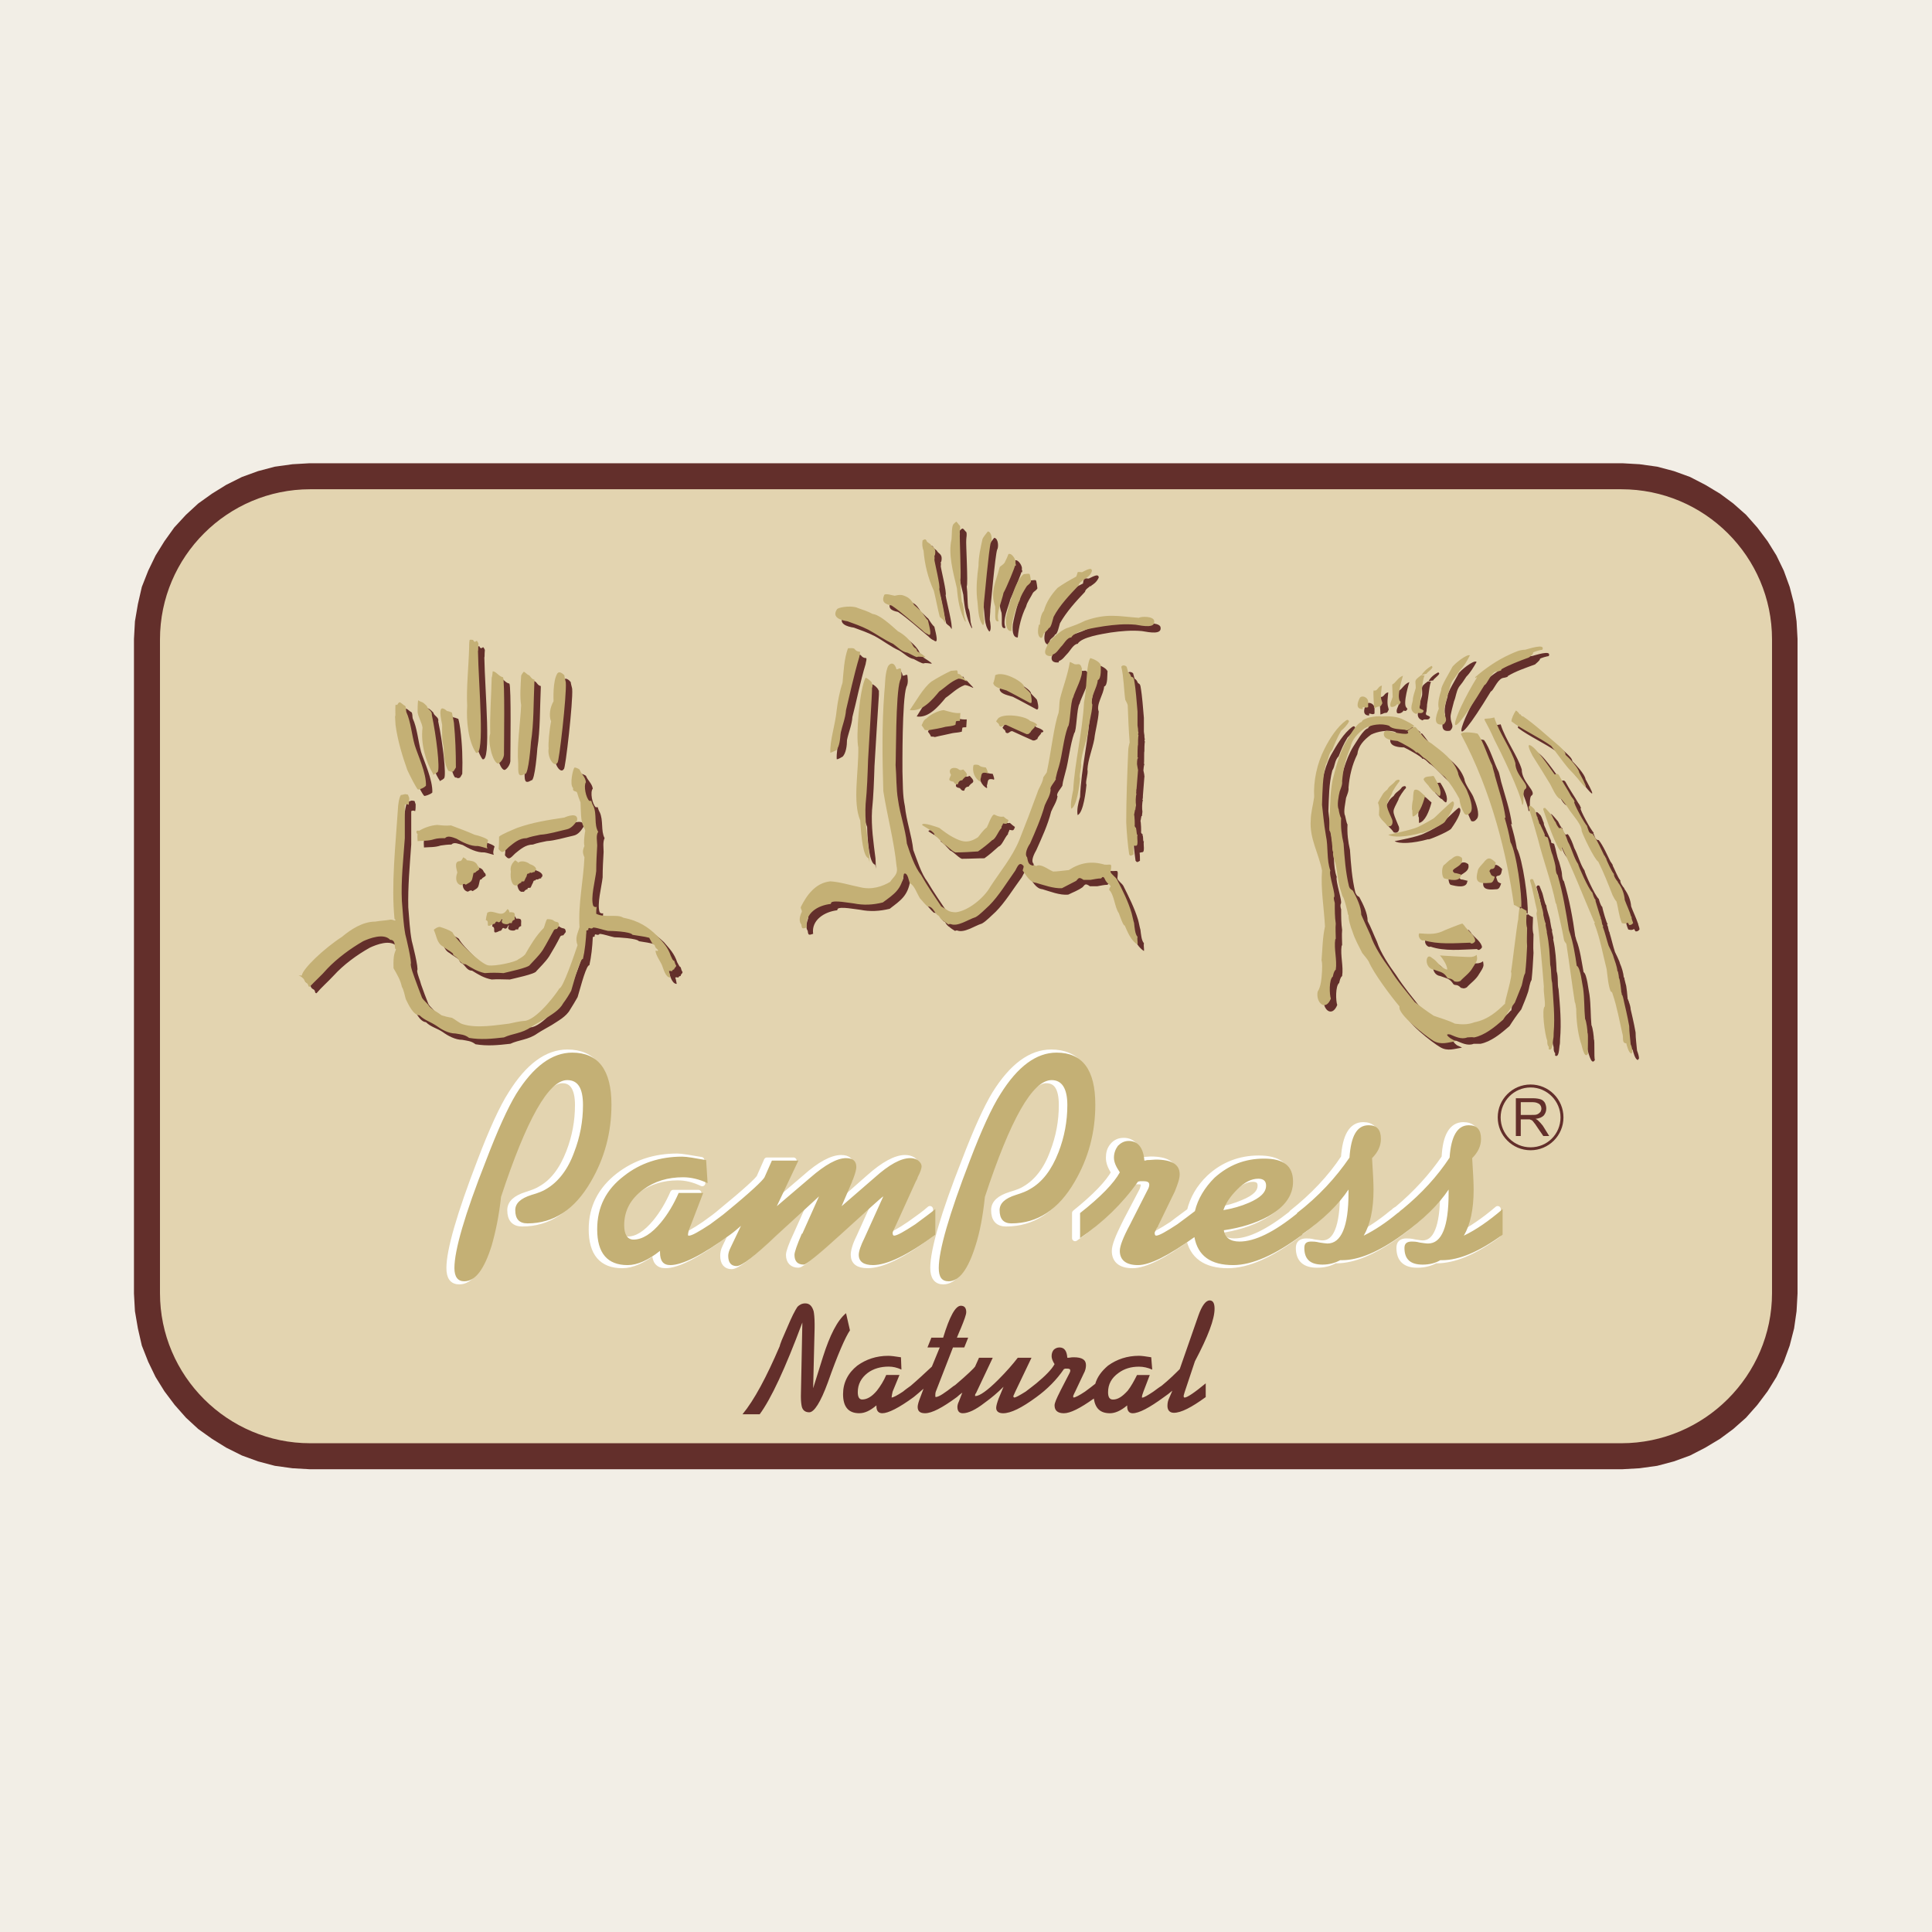
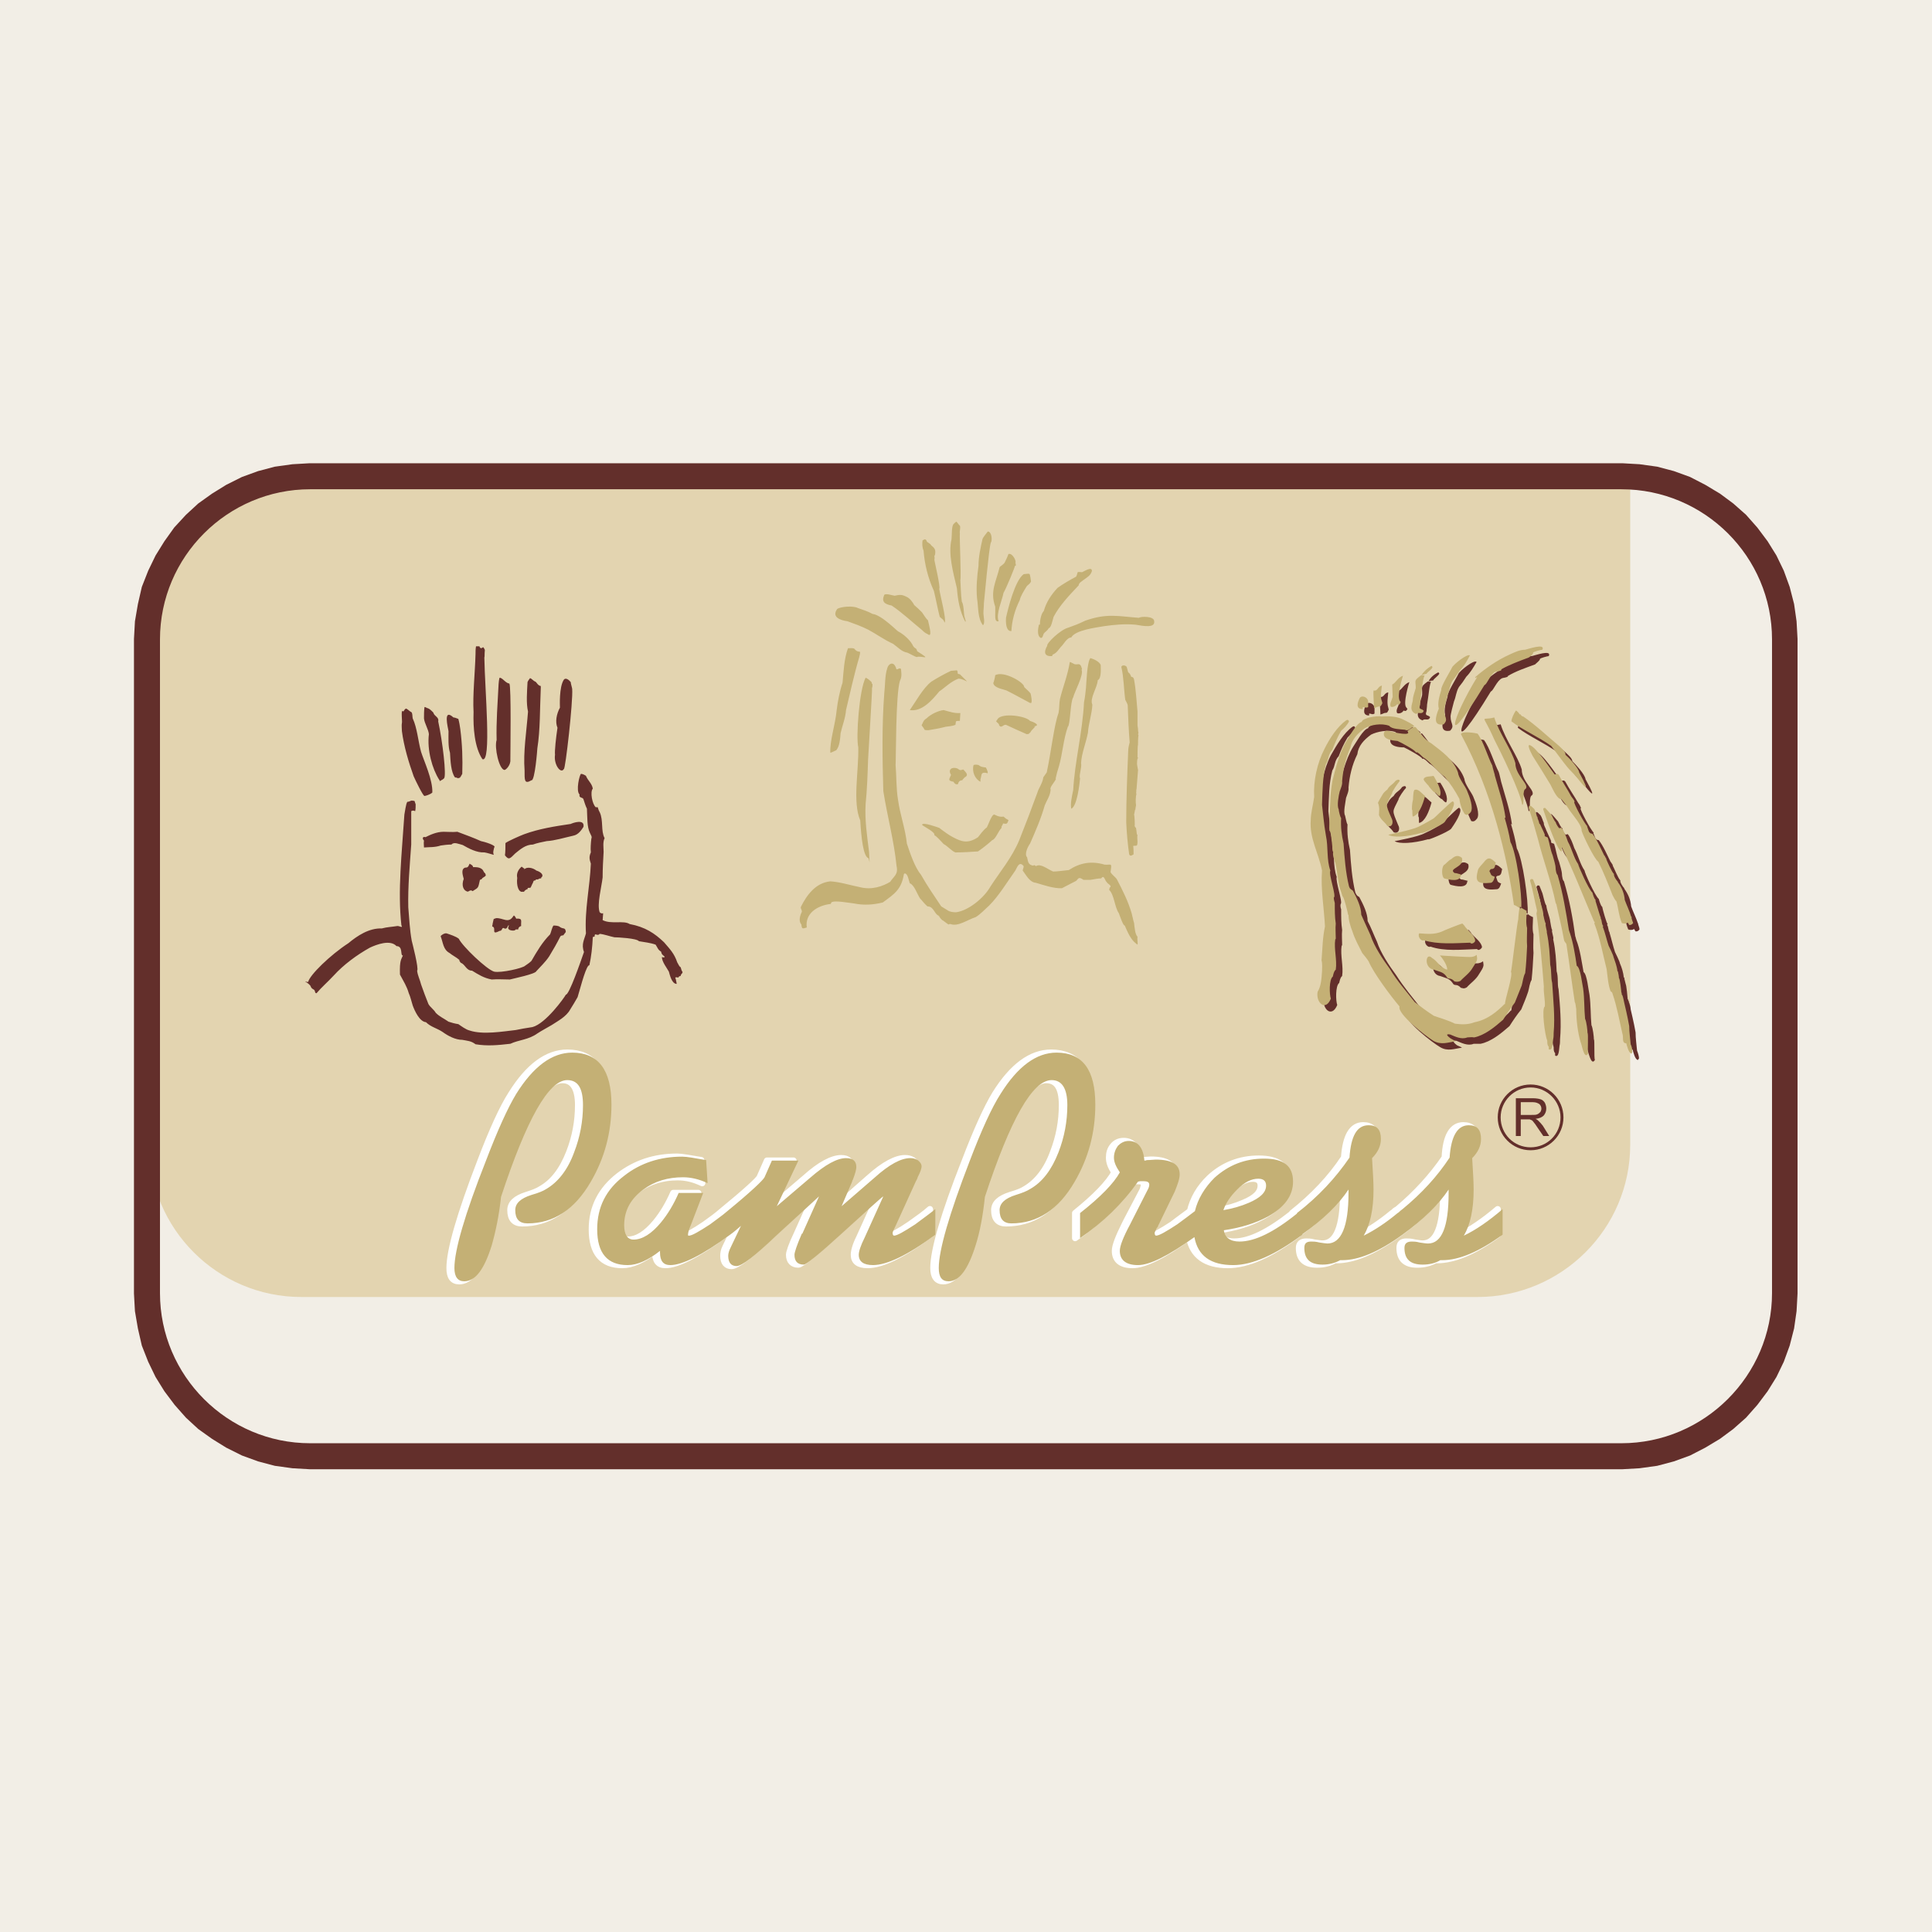
<svg xmlns="http://www.w3.org/2000/svg" version="1.0" id="Layer_1" x="0px" y="0px" width="192.756px" height="192.756px" viewBox="0 0 192.756 192.756" enable-background="new 0 0 192.756 192.756" xml:space="preserve">
  <g>
    <polygon fill-rule="evenodd" clip-rule="evenodd" fill="#F2EEE6" points="0,0 192.756,0 192.756,192.756 0,192.756 0,0  " />
-     <path fill-rule="evenodd" clip-rule="evenodd" fill="#E3D4B0" d="M30.062,48.127h132.584c8.372,0,15.227,6.854,15.227,15.227   v66.097c0,8.371-6.854,15.178-15.227,15.178H30.062c-8.372,0-15.178-6.807-15.178-15.178V63.354   C14.884,54.982,21.689,48.127,30.062,48.127L30.062,48.127z" />
+     <path fill-rule="evenodd" clip-rule="evenodd" fill="#E3D4B0" d="M30.062,48.127h132.584v66.097c0,8.371-6.854,15.178-15.227,15.178H30.062c-8.372,0-15.178-6.807-15.178-15.178V63.354   C14.884,54.982,21.689,48.127,30.062,48.127L30.062,48.127z" />
    <path fill-rule="evenodd" clip-rule="evenodd" fill="#632F2B" d="M30.894,46.218h130.969l1.714,0.098l1.763,0.245l1.664,0.44   l1.616,0.587l1.518,0.784l1.469,0.881l1.321,0.979l1.273,1.126l1.126,1.273l1.028,1.371l0.881,1.42l0.734,1.518l0.588,1.616   l0.44,1.713l0.245,1.714l0.098,1.762v65.313l-0.098,1.762l-0.245,1.715l-0.44,1.713l-0.588,1.615l-0.734,1.52l-0.881,1.42   l-1.028,1.369l-1.126,1.273l-1.273,1.127l-1.321,0.979l-1.469,0.881l-1.518,0.783l-1.616,0.588l-1.664,0.441l-1.763,0.244   l-1.714,0.098H30.894l-1.713-0.098l-1.763-0.244l-1.665-0.441l-1.616-0.588l-1.566-0.783l-1.42-0.881l-1.371-0.979l-1.224-1.127   l-1.126-1.273l-1.028-1.369l-0.881-1.42l-0.735-1.52l-0.636-1.615l-0.392-1.713l-0.294-1.715l-0.098-1.762V63.746l0.098-1.762   l0.294-1.714l0.392-1.713l0.636-1.616l0.735-1.518l0.881-1.42l0.979-1.371l1.175-1.273l1.224-1.126l1.371-0.979l1.42-0.881   l1.566-0.784l1.616-0.587l1.665-0.44l1.763-0.245L30.894,46.218L30.894,46.218z M30.943,48.813h130.822   c8.274,0,15.03,6.708,15.03,14.982v65.215c0,8.225-6.756,14.982-15.03,14.982H30.943c-8.226,0-14.982-6.709-14.982-14.982V63.795   C15.961,55.521,22.717,48.813,30.943,48.813L30.943,48.813z" />
    <path fill-rule="evenodd" clip-rule="evenodd" fill="#632F2B" d="M57.087,68.74c0.098,1.224-0.686,8.127-0.832,7.98   c-0.294,0.539-1.028-0.44-0.882-1.419c-0.048-0.392,0.098-1.714,0.246-2.693c-0.246-0.587-0.098-1.371,0.245-2.007   c0-0.147-0.098-2.057,0.392-2.791c0.196-0.245,0.538,0.049,0.686,0.245C56.941,68.201,57.087,68.642,57.087,68.74L57.087,68.74z    M53.954,68.642c-0.098,2.155-0.049,4.162-0.343,6.022c0,0.098-0.245,3.28-0.587,3.183c-0.734,0.44-0.686-0.049-0.686-0.979   c-0.147-1.86,0.196-3.917,0.343-5.875c-0.196-0.832-0.098-2.007-0.049-2.937c0-0.049,0.196-0.343,0.245-0.392   c0.147,0,0.343,0.293,0.539,0.342c0.147,0.098,0.245,0.392,0.539,0.441C53.954,68.495,53.954,68.495,53.954,68.642L53.954,68.642z    M50.919,75.791c0.049,0.538-0.441,1.028-0.588,1.028c-0.539-0.049-1.028-2.252-0.783-2.987c-0.049-1.811,0.098-3.623,0.196-5.581   c0-0.098,0.049-0.49,0.098-0.637c0.294,0,0.588,0.539,0.979,0.587C51.016,68.495,50.919,75.007,50.919,75.791L50.919,75.791z    M48.373,64.872c-0.049,0.489,0,0.587-0.049,0.734c0.049,3.231,0.734,10.575-0.196,10.135c-0.784-1.175-0.931-3.134-0.881-4.7   c-0.098-1.713,0.147-3.917,0.196-5.777c0-0.245,0-0.49,0.049-0.783c0.098,0,0.245,0,0.343,0c0.049,0.147,0.049,0.147,0.196,0.196   c0.098-0.049,0.098-0.098,0.196-0.098C48.275,64.676,48.373,64.774,48.373,64.872L48.373,64.872z M46.12,77.209   c-0.098,0.196-0.195,0.343-0.245,0.392c-0.098,0-0.146,0.049-0.196,0.049c-0.098-0.098-0.196-0.049-0.294-0.098   c-0.392-0.539-0.44-1.616-0.489-2.448c-0.196-0.636-0.147-1.419-0.147-2.154c-0.049-0.343-0.587-2.35,0.49-1.371   c0.146,0,0.342,0.098,0.49,0.147c0.098,0.342,0.146,0.685,0.196,1.028C46.12,74.272,46.169,75.692,46.12,77.209L46.12,77.209z    M44.309,77.651c-0.196,0.196-0.343,0.196-0.441,0.293c0,0,0-0.147-0.049-0.147c-0.686-1.077-1.224-2.938-1.028-4.553   c-0.049-0.489-0.441-1.077-0.49-1.567c0-0.293,0-0.783,0.049-1.126c0.049-0.049,0.245,0.098,0.293,0.098   c0.196,0.05,0.343,0.196,0.588,0.441c0.098,0.392,0.587,0.441,0.489,0.881C44.162,74.027,44.554,77.357,44.309,77.651   L44.309,77.651z M43.134,79.071c-0.196,0.196-0.686,0.342-0.783,0.342c-0.147,0-0.881-1.518-1.077-1.958   c-0.49-1.371-0.979-2.987-1.175-4.504c0-0.245-0.049-0.588,0-0.833c0.049,0-0.098-1.273,0.049-1.175   c0.196,0.098,0.098-0.098,0.342-0.245c0.147,0,0.392,0.293,0.539,0.342c0.147,0.098,0.098,0.44,0.147,0.636   c0.44,0.93,0.538,2.252,0.832,3.33C42.301,75.937,43.183,77.797,43.134,79.071L43.134,79.071z M56.451,92.975   c-0.049,0.098-0.196,0.245-0.245,0.342c-0.146,0-0.245,0.049-0.293,0.098c-0.343,0.686-0.735,1.371-1.126,2.008   c-0.392,0.587-0.881,1.028-1.273,1.469c-0.098,0.293-2.301,0.735-2.644,0.833c-0.637,0-1.224-0.049-1.812,0   c-0.783-0.146-1.322-0.49-1.958-0.881c-0.587,0-0.686-0.637-1.126-0.784c-0.098-0.147-0.146-0.147-0.146-0.293   c-0.343-0.294-0.686-0.441-0.979-0.686c-0.637-0.343-0.637-1.028-0.881-1.665c0-0.098,0.392-0.343,0.587-0.293   c0.294,0.098,0.93,0.293,1.224,0.539c0.342,0.734,2.791,3.084,3.525,3.28c0.685,0.147,2.839-0.343,3.084-0.588   c0.196-0.146,0.392-0.245,0.636-0.489c0.539-0.931,1.077-1.86,1.86-2.644c0.098-0.196,0.196-0.735,0.343-0.881   c0.098,0,0.49,0,0.637,0.146C56.206,92.73,56.402,92.485,56.451,92.975L56.451,92.975z M51.996,92.388   c-0.196,0.049-0.294,0.196-0.294,0.343c-0.098,0-0.146,0-0.245,0c-0.098,0.196-0.587,0.098-0.686,0   c-0.146-0.196-0.048-0.098,0-0.441c-0.146,0.049-0.146,0.539-0.539,0.294c-0.196,0-0.098,0.293-0.392,0.293   c-0.93,0.49-0.245-0.342-0.734-0.44c0-0.049,0.098-0.587,0.146-0.734c0.049-0.05,0.147-0.05,0.245-0.098   c0.685-0.049,1.224,0.587,1.713-0.196c0,0,0.049-0.098,0.098-0.049c0.098,0.098,0.147,0.196,0.196,0.293   C52.191,91.604,51.947,91.898,51.996,92.388L51.996,92.388z M49.303,84.554c-0.049,0.245-0.147,0.489-0.049,0.685c0,0,0,0,0,0.049   c-0.343-0.098-0.637-0.196-0.93-0.245c-0.734,0.049-1.567-0.392-2.154-0.734c-0.392-0.098-0.881-0.342-1.126-0.049   c-0.392,0-0.734,0.049-1.077,0.098c-0.587,0.196-1.077,0.146-1.665,0.196c0-0.196-0.048-0.441,0-0.686   c-0.196-0.196-0.146-0.441,0.147-0.343c0.49-0.245,1.126-0.538,1.812-0.538c0.441,0,0.881,0.049,1.371,0   c0.783,0.293,1.713,0.636,2.35,0.93C48.275,83.967,49.597,84.358,49.303,84.554L49.303,84.554z M58.213,82.498   c-0.196,0.294-0.489,0.783-1.028,0.881c-0.881,0.196-1.812,0.49-2.644,0.539c-0.49,0.098-0.979,0.196-1.371,0.343   c-0.735,0-1.273,0.489-1.763,0.881c-0.539,0.539-0.637,0.686-1.028,0.196c0.049-0.343,0.049-0.833,0.049-1.224   c0.245-0.196,1.468-0.734,1.86-0.881c1.469-0.539,2.986-0.783,4.651-1.028C57.137,82.105,58.361,81.665,58.213,82.498   L58.213,82.498z M48.471,87.345c-0.147,0.196-0.343,0.196-0.392,0.343c-0.049,0.049-0.098,0.049-0.196,0.098   c-0.196,0.833-0.098,0.734-0.734,1.126c-0.196-0.196-0.392,0.049-0.49,0.049c-0.441-0.098-0.637-0.637-0.392-1.273   c-0.049-0.245-0.343-0.979,0.146-1.126c0.245,0,0.294-0.049,0.441-0.392c0.049,0.049,0.342,0.147,0.342,0.343   c0.343,0,0.735,0,0.979,0.294c0.049,0.098,0.147,0.293,0.245,0.343C48.421,87.198,48.471,87.295,48.471,87.345L48.471,87.345z    M54.003,87.541c0,0.049,0,0.098-0.049,0.098c-0.245,0-0.196,0.146-0.441,0.098c-0.048,0-0.048,0.049-0.098,0.098   c-0.196,0-0.196,0.098-0.245,0.245c-0.098,0.147-0.147,0.342-0.245,0.49c-0.342,0.049-0.245-0.049-0.294,0.146   c-0.146,0-0.342,0.196-0.342,0.245c-0.147,0.049-0.049,0-0.098,0c-0.44,0.147-0.686-0.588-0.587-1.371   c-0.098-0.44,0.098-0.832,0.441-1.126c0.048,0.049,0.245,0.196,0.293,0.196c-0.049,0.049-0.049,0.098-0.049,0.098   c0.294-0.343,0.93-0.147,1.224,0.098C54.003,87.002,54.297,87.345,54.003,87.541L54.003,87.541z M68.104,96.99   c-0.049,0.195-0.196,0.195-0.196,0.391c-0.098,0-0.245,0.049-0.196,0.148c-0.147,0-0.245-0.051-0.343,0   c0.098,0.244,0.098,0.439,0.147,0.635c-0.489,0-0.685-0.881-0.783-1.223c-0.147-0.294-0.735-1.028-0.686-1.469   c0.049,0.049,0.146,0.049,0.245,0.049c0-0.049,0-0.049,0-0.098c-0.294-0.245-0.245-0.196-0.343-0.49   c-0.293-0.146-0.342-0.392-0.538-0.685c-0.539-0.196-1.126-0.245-1.665-0.343c-0.196-0.294-2.154-0.392-2.448-0.392   c-0.489-0.098-0.979-0.293-1.469-0.343c-0.146,0.196-0.342,0.049-0.44,0.049c-0.098,0.097-0.049,0.146-0.049,0.195   c-0.049,0.049-0.098,0.049-0.147,0.049c0,0,0,0-0.049,0.049c-0.048,0.979-0.146,1.91-0.342,2.791c-0.049,0-0.098,0.049-0.098,0.049   c-0.342,0.343-0.93,2.694-1.077,3.133c-0.245,0.441-0.489,0.832-0.734,1.225c-0.392,0.734-1.272,1.176-1.86,1.566   c-0.49,0.293-0.979,0.539-1.42,0.832c-0.881,0.637-1.86,0.637-2.692,1.029c-1.273,0.146-2.302,0.244-3.477,0.049   c-0.441-0.344-0.833-0.344-1.322-0.441c-0.685,0-1.419-0.391-1.958-0.783c-0.587-0.393-1.175-0.49-1.665-0.979   c-0.637-0.049-1.126-1.127-1.322-1.666c-0.098-0.293-0.245-0.93-0.392-1.223c-0.196-0.686-0.489-1.127-0.881-1.861   c-0.049-1.468,0.147-1.518,0.294-1.909c-0.294,0.049,0.049-0.93-0.637-0.93c-0.636-0.686-2.007-0.147-2.644,0.146   c-1.322,0.735-2.644,1.714-3.623,2.791c-0.587,0.637-1.224,1.176-1.713,1.764c-0.196,0-0.098-0.197-0.245-0.344   c-0.245-0.146-0.245-0.146-0.343-0.342c0-0.098-0.392-0.441-0.539-0.441c0-0.049,0.098,0,0.294,0   c0.146-0.686,2.203-2.692,4.015-3.868c0.881-0.734,2.056-1.518,3.33-1.469c0.538-0.147,0.979-0.147,1.566-0.245   c0.049,0,0.098,0,0.392,0.098l0.049-0.049c0-0.049-0.049-0.098-0.049-0.098c-0.392-3.427,0.049-7.295,0.294-11.065   c0.049-0.196,0.146-1.077,0.294-1.273c0.245,0,0.392-0.196,0.587-0.098c0.196-0.049,0.147,0.146,0.245,0.342   c0,0.246,0,0.49-0.049,0.686c-0.196-0.098-0.294-0.049-0.392,0c0,1.126,0,2.252,0,3.329c-0.147,2.105-0.343,4.21-0.294,6.267   c0.098,1.175,0.147,2.252,0.343,3.329c0.049,0.196,0.734,2.84,0.539,2.987c0.049,0.489,0.293,0.93,0.392,1.372   c0.245,0.684,0.49,1.369,0.734,1.957c0.196,0.344,0.539,0.539,0.734,0.881c0.392,0.393,0.783,0.539,1.273,0.883   c0.294,0.098,0.636,0.195,0.979,0.244c0.293,0.195,0.734,0.539,1.126,0.637c1.322,0.439,3.28,0.098,4.602-0.049   c0.49-0.098,0.979-0.197,1.665-0.295c1.322-0.342,3.183-2.938,3.33-3.23c0.342,0,1.469-3.281,1.812-4.259   c-0.294-0.784,0.049-1.273,0.196-1.861c-0.147-2.301,0.392-4.651,0.489-6.953c-0.146-0.44-0.196-0.685,0-1.126   c-0.048-0.392,0-0.93,0.049-1.371c0.098-0.196-0.049-0.343-0.147-0.588c-0.294-0.587-0.245-1.518-0.294-2.398   c-0.147-0.294-0.245-0.637-0.343-0.931c-0.049-0.245-0.489-0.098-0.392-0.489c-0.392-0.343,0-2.007,0.147-2.057   c0.147,0,0.343,0.098,0.49,0.196c0.196,0.49,0.587,0.734,0.685,1.273c-0.293,0.343-0.048,1.566,0.294,1.861   c0.098,0,0.147,0,0.196,0c0.049,0.147,0.098,0.342,0.196,0.489c0.392,0.832,0.098,1.86,0.49,2.595   c-0.196,0.392-0.098,0.979-0.098,1.371c-0.049,0.833-0.098,1.714-0.098,2.546c-0.098,0.93-0.587,2.693-0.294,3.476   c0.098,0.098,0.196,0.147,0.343,0.098c0,0.245-0.049,0.49-0.049,0.686c0.833,0.44,2.105,0,2.693,0.392   c1.567,0.293,2.497,0.93,3.427,1.812c0.588,0.685,1.028,1.126,1.322,2.007c0.098,0.146,0.196,0.44,0.343,0.49   C67.957,96.696,68.005,96.843,68.104,96.99L68.104,96.99z" />
-     <path fill-rule="evenodd" clip-rule="evenodd" fill="#632F2B" d="M114.126,84.603c0,0.587-0.146,0.342-0.44,0.49   c0.049,0,0.049,0.734,0.049,0.783c-0.245,0.147-0.294,0.196-0.44,0c-0.147-1.028-0.245-2.105-0.294-3.183   c0-2.301,0.099-4.7,0.195-7.099c0.05-0.246,0.05-0.539,0.147-0.882c-0.098-1.224-0.098-2.448-0.196-3.721   c-0.048-0.195-0.146-0.343-0.195-0.539c-0.196-1.077-0.146-2.203-0.392-3.28c0-0.196,0.343-0.146,0.489,0   c0.05,0.196,0.098,0.343,0.146,0.539c0.196,0.098,0.245,0.245,0.344,0.441c0.195,0.098,0.195,0.147,0.244,0.294   c0.196,1.077,0.245,2.154,0.343,3.182c0,0.44,0,0.931,0,1.371c0,0.098,0.049,0.343,0.049,0.343s0,0.391,0.049,0.391   c-0.049,0.147-0.049,0.196,0,0.246c-0.049,0.244-0.049,0.783-0.049,0.979c-0.049,0.049,0,1.175-0.049,1.224   c0.049,0.049,0.049,0.049,0.049,0.098c-0.049,0-0.098,0.539-0.098,0.587c0.049,0.245,0.098,0.392,0.098,0.588   c0.049,0.048,0.049,0.048,0,0.048c-0.049,0.686-0.098,1.224-0.146,1.861c0,0.098,0,0.343-0.049,0.392   c0,0.049,0.049,0.049,0.049,0.049c-0.098,0.343-0.098,0.882-0.049,1.175l-0.049,0.44c0,0,0,0-0.05,0   c-0.049,0.196-0.049,0.343-0.098,0.49c0.049,0.048,0.098,1.125,0.049,1.174c0.049,0,0.049,0,0.049,0v0.049   c0.05,0.049,0.05,0.098,0.147,0.098c-0.049,0.049-0.049,0.049-0.049,0.049c0.098,0.196,0.049,0.44,0.098,0.686   c0-0.049,0.049-0.049,0.049-0.049C114.077,84.163,114.126,84.358,114.126,84.603L114.126,84.603z M86.366,66.243   c-0.539,1.762-0.93,3.818-1.322,5.288c-0.048,0.783-0.392,1.566-0.539,2.301c0,0.539-0.098,1.322-0.44,1.665   c-0.049,0-0.44,0.294-0.587,0.245c-0.049-1.273,0.49-2.742,0.636-4.26c0.098-0.833,0.343-1.86,0.588-2.742   c0.098-1.028,0.146-2.35,0.539-3.427c0.147,0,0.489-0.049,0.636,0.049c0.147,0.196,0.293,0.294,0.539,0.294   C86.513,65.753,86.366,66.096,86.366,66.243L86.366,66.243z M87.394,86.659c0,0.049-0.049-0.392-0.098-0.392   c-0.539-0.147-0.734-2.105-0.783-3.77c-0.784-1.86-0.196-4.847-0.245-7.295c-0.245-0.979,0.098-5.777,0.735-6.952   c0.245,0.098,0.44,0.293,0.587,0.489c0.049,0,0,0.147,0.098,0.147c0,0.147,0,0.294,0,0.441c0,0-0.44,6.854-0.44,7.099   c-0.049,1.518-0.098,2.986-0.245,4.406c-0.098,1.616,0.146,3.231,0.342,4.798C87.345,85.827,87.394,86.463,87.394,86.659   L87.394,86.659z M110.503,66.977c-0.049,0.245,0.049,1.42-0.343,1.518c-0.049,0.784-0.832,1.812-0.539,2.497   c-0.049,0.931-0.342,1.861-0.44,2.742c-0.195,1.028-0.636,2.057-0.686,3.036c0.099,0.44-0.244,1.273-0.098,1.518   c-0.049,0.539-0.293,2.791-0.881,3.036c-0.098-0.49,0.049-1.175,0.244-1.812c0.099-2.84,0.882-5.826,1.028-8.812   c0.099-0.441,0.147-0.979,0.245-1.42c0-0.539,0.098-2.546,0.392-2.987C109.769,66.39,110.356,66.635,110.503,66.977L110.503,66.977   z M115.791,62.62c0.098,0.686-1.028,0.49-1.86,0.343c-1.028-0.098-2.105,0-3.134,0.146c-0.832,0.147-2.889,0.441-3.28,1.126   c-0.392,0-0.783,0.734-0.979,0.93c-0.343,0.343-0.489,0.637-0.881,0.784c0,0.049-0.049,0.098-0.049,0.146   c-0.687,0.049-0.882-0.342-0.49-1.028c-0.049-0.245,1.322-1.616,2.105-1.812c0.538-0.196,0.979-0.343,1.665-0.686   c2.203-0.783,3.329-0.44,5.385-0.294C114.42,62.13,115.791,62.13,115.791,62.62L115.791,62.62z M109.621,57.625   c-0.195,0.441-0.489,0.637-0.782,0.833c0,0,0,0,0,0.049c-0.05,0-0.05,0-0.05-0.049c-0.294,0.245-0.489,0.342-0.538,0.587   c-0.931,0.979-1.86,2.008-2.497,3.134c-0.098,0.294-0.245,1.126-0.489,1.126c-0.098,0.245-0.392,0.392-0.49,0.539   c-0.098,0.245-0.098,0.441-0.294,0.441c-0.392-0.196-0.293-0.881-0.195-1.273c0.049-0.049,0.098-0.049,0.098-0.049   c0.049-0.294,0.098-1.078,0.392-1.371c0.245-0.881,0.734-1.616,1.42-2.301c0.539-0.392,1.175-0.734,1.86-1.077   c0-0.146,0.05-0.294,0.099-0.49c0.098-0.049,0.294,0,0.44,0S109.621,57.087,109.621,57.625L109.621,57.625z M103.502,58.703   c-0.147,0.245-0.343,0.293-0.441,0.44c-0.244,0.49-0.587,0.93-0.685,1.371c-0.489,0.979-0.735,2.056-0.833,3.084   c-0.049,0-0.049,0-0.049,0c-0.343,0-0.538-0.44-0.44-1.322c0.146-0.881,0.833-3.721,1.714-4.357c0.098,0,0.587-0.098,0.587,0   C103.403,57.919,103.502,58.654,103.502,58.703L103.502,58.703z M101.984,56.989c0,0.049,0,0.049,0,0.098c-0.049,0-0.049,0-0.098,0   c0.098-0.049-0.882,2.301-1.078,2.692c-0.195,0.784-0.832,2.105-0.489,2.84c-0.049,0-0.049,0-0.049,0.049   c-0.49,0.049-0.245-0.686-0.343-1.518c-0.539-1.518,0.098-2.497,0.44-3.917c0.049-0.098,0.343-0.245,0.489-0.441   c0.099-0.196,0.294-0.587,0.392-0.881c0.392-0.147,0.833,0.734,0.687,0.881l0,0C101.984,56.843,101.984,56.989,101.984,56.989   L101.984,56.989z M99.487,54.835c-0.196,0.538-0.637,5.581-0.686,5.973c0,0.342-0.049,0.685-0.049,1.028   c0.049,0.245,0.195,1.077-0.05,1.175c-0.538-0.637-0.44-1.763-0.587-2.693c-0.098-1.077,0-2.154,0.146-3.231   c0-0.881,0.196-1.714,0.393-2.644c0.048-0.196,0.392-0.587,0.538-0.783C99.634,53.709,99.634,54.639,99.487,54.835L99.487,54.835z    M96.99,62.62c0,0.049-0.049,0.049-0.049,0.049c-0.538-1.028-0.734-2.105-0.832-3.33c-0.392-1.665-0.881-3.427-0.49-4.896   c0.049-0.49-0.049-1.272,0.147-1.518c0.049-0.049,0.195-0.196,0.293-0.196c0.147,0.098,0.245,0.294,0.343,0.343   c0.098,0.245,0,0.539,0,0.783c-0.049,0.245,0.196,4.407,0.049,4.651c0.098,0.734,0.049,1.469,0.147,2.154   c0.196,0.294,0.196,1.126,0.245,1.42C96.892,62.277,96.941,62.473,96.99,62.62L96.99,62.62z M94.934,62.767   c-0.196-0.392-0.294-0.294-0.539-0.588c-0.196-0.734-0.392-1.812-0.539-2.595c-0.636-1.273-0.979-2.644-1.077-4.015   c-0.146-0.342-0.146-0.685-0.098-1.028c0.098,0,0.294-0.294,0.49,0.147c0.049,0.049,0.245,0.196,0.293,0.245   c0.147,0.343,0.636,0.294,0.44,1.126c0,0,0,0-0.049,0c0-0.049,0.049,0.392,0,0.392c0,0.245,0.637,2.742,0.49,2.938   C94.444,60.074,95.081,62.424,94.934,62.767L94.934,62.767z M93.171,63.893c-0.245-0.098-0.392-0.245-0.539-0.392   c-1.028-0.832-2.008-1.762-3.036-2.448c-0.734-0.146-1.028-0.392-0.734-1.028c0.196-0.196,0.734,0,1.028,0.049   c0.489-0.049,0.685-0.146,1.224,0.098c0.294,0.147,0.588,0.539,0.734,0.832c0.343,0.294,0.44,0.441,0.784,0.735   c0.146,0.245,0.392,0.636,0.587,0.783C93.416,63.354,93.661,64.285,93.171,63.893L93.171,63.893z M92.143,66.194   c-0.196,0-0.784-0.343-0.979-0.44c-0.539-0.098-0.93-0.539-1.42-0.833c-0.881-0.392-1.665-1.028-2.497-1.469   c-0.686-0.343-1.371-0.587-2.056-0.833c-0.686-0.098-1.616-0.392-1.028-1.175c0.342-0.294,1.616-0.343,2.056-0.147   c0.49,0.147,1.028,0.343,1.469,0.587c0.93,0.098,2.595,1.86,2.595,1.763c0.538,0.293,1.077,0.783,1.371,1.273   c0.245,0.588,0.44,0.245,0.49,0.686C93.759,66.635,92.535,65.998,92.143,66.194L92.143,66.194z M96.255,68.348   c-0.783,0.293-1.322,0.881-1.909,1.273c-0.686,0.832-1.714,2.056-2.889,1.86c0.539-0.833,1.273-2.203,2.154-2.84   c0.489-0.342,1.273-0.783,1.909-1.077c0.098,0,0.49-0.049,0.588-0.049c0.196,0.294-0.098,0.343,0.343,0.392   C97.675,69.181,96.941,68.397,96.255,68.348L96.255,68.348z M103.502,70.796L103.502,70.796c0,0,0,0,0-0.049   c-0.049,0-0.049,0.049-0.049,0.049c-0.833-0.441-1.616-0.881-2.399-1.273c-0.392-0.147-1.225-0.245-1.322-0.735   c0.049-0.049,0.196-0.636,0.196-0.783c0.832-0.49,2.938,0.734,2.938,1.175c0.098,0.147,0.489,0.489,0.588,0.636   C103.502,69.964,103.697,70.699,103.502,70.796L103.502,70.796z M103.845,73.097c0,0,0,0,0,0.049   c0.244-0.098-0.343,0.342-0.343,0.587c-0.245,0.098-0.147,0.147-0.441,0.147c-0.685-0.294-1.42-0.637-2.056-0.93   c-0.294-0.049-0.392,0.392-0.686,0.098c0-0.245-0.146-0.196-0.294-0.441c0-0.048,0.147-0.196,0.147-0.245   c0.489-0.636,2.839-0.245,3.23,0.196C103.747,72.657,104.48,73,103.845,73.097L103.845,73.097z M96.403,72.559   c-0.147,0-0.294,0-0.392,0.048c0,0.147-0.049,0.245-0.049,0.392c-0.342,0.098-0.685,0.098-0.93,0.147   c-0.587,0.146-1.175,0.245-1.763,0.391c-0.098-0.049-0.342-0.049-0.392-0.049c0-0.098-0.245-0.44-0.294-0.489   c0.147-0.245,0.147-0.49,0.49-0.686c0.44-0.441,1.224-0.783,1.763-0.833c0.489,0.147,1.028,0.343,1.616,0.294   C96.452,71.922,96.403,72.461,96.403,72.559L96.403,72.559z M99.047,77.749c-0.588-0.098-0.441,0.196-0.588,0.636   c0,0,0.049,0.245,0,0.245c-0.539-0.245-0.882-1.028-0.686-1.664c0.098,0,0.343-0.049,0.489,0c0.245,0.196,0.393,0.196,0.784,0.244   C99.096,77.357,99.34,77.944,99.047,77.749L99.047,77.749z M96.892,78.189c-0.098,0.098-0.245,0.245-0.245,0.294   c-0.294,0-0.392,0.196-0.44,0.392c-0.196,0.049-0.294-0.049-0.441-0.245c-0.587-0.098-0.392-0.293-0.245-0.685   c-0.342-0.539,0.098-0.832,0.636-0.637c0.294,0.196,0.246,0.245,0.588,0.098C96.892,77.602,97.381,77.944,96.892,78.189   L96.892,78.189z M101.249,82.547c-0.146,0.392-0.195,0.293-0.538,0.245c-0.049,0.245-0.146,0.245-0.146,0.44   c-0.343,0.343-0.588,1.126-0.931,1.224c-0.489,0.44-0.931,0.833-1.42,1.175c-0.734,0-1.469,0.049-2.154,0.049   c-0.245,0.098-0.881-0.686-1.272-0.833c-0.246-0.245-0.686-0.783-0.931-0.881c0.147-0.294-1.077-0.882-1.224-1.028   c0-0.343,1.616,0.245,1.714,0.293c0.44,0.343,0.979,0.735,1.37,0.979c0.833,0.44,1.469,0.636,2.497-0.049   c0.195-0.245,0.588-0.735,0.882-0.979c0.146-0.147,0.489-1.322,0.733-1.224c0-0.098,0.441,0.245,0.931,0.146   c0.245,0.196,0.196,0.196,0.489,0.392C101.249,82.498,101.249,82.498,101.249,82.547L101.249,82.547z M114.126,94.885   c-0.489-0.343-0.783-0.734-1.273-1.91c-0.146,0.049-0.44-0.832-0.587-1.175c-0.44-0.637-0.44-1.861-0.931-2.399   c0-0.049,0-0.146,0-0.196c0.344-0.196-0.244-0.392-0.294-0.587c-0.098,0-0.244-0.783-0.538-0.343c-0.343,0-0.734,0.098-1.028,0.146   c-0.244,0-0.489,0-0.734,0c-0.489-0.342-0.489-0.146-0.734,0.098c-0.489,0.343-0.931,0.49-1.42,0.735   c-0.832,0.098-1.909-0.343-2.595-0.539c-0.637-0.049-0.979-0.783-1.322-1.224c0-0.098,0.099-0.245,0.099-0.441   c-0.44-0.539-0.588,0.098-0.832,0.49c-0.833,1.126-1.665,2.497-2.596,3.427c-0.44,0.392-0.931,0.931-1.371,1.175   c-0.783,0.245-1.762,0.979-2.497,0.685c-0.098,0-0.147,0.049-0.196,0.049c-0.098-0.049-0.539-0.342-0.539-0.392   c-0.098,0-0.391-0.342-0.391-0.392c0-0.049-0.098-0.049-0.05-0.098c-0.44-0.147-0.489-0.931-1.125-0.931   c-0.294-0.245-0.49-0.538-0.735-0.783c-0.293-0.441-0.538-1.371-0.979-1.518c-0.146-0.245-0.196-0.979-0.539-0.979   c-0.049,0-0.049,0.049-0.098,0.049c-0.245,1.566-0.979,2.007-2.056,2.84c-1.028,0.245-1.958,0.293-2.938,0.098   c-0.49-0.049-1.958-0.343-2.252-0.098c0,0.049-0.049,0.098-0.049,0.146c-1.273,0.147-2.595,0.979-2.399,2.35   c-0.44,0.146-0.49,0.146-0.539-0.294c-0.245-0.342-0.098-0.832,0.049-1.272c0-0.245-0.146-0.294-0.098-0.49   c0.587-1.175,1.469-2.399,2.938-2.546c0.93,0.049,2.056,0.392,2.986,0.587c1.175,0.294,2.252-0.098,2.987-0.539   c0.343-0.539,0.833-0.686,0.637-1.518c-0.245-2.545-0.931-5.042-1.322-7.54c-0.098-3.231-0.147-6.512,0.098-9.792   c0.098-0.783,0.098-1.713,0.293-2.448c0.098-0.44,0.587-0.734,0.833-0.147c0.049,0.049,0.049,0.245,0.098,0.245   c0.098,0,0.245-0.048,0.342-0.098c0.049,0,0.049,0.049,0.098,0.049c0,0.196,0.147,0.734-0.098,1.175   c-0.44,1.322-0.392,7.883-0.392,8.421c0.049,1.175,0,2.35,0.245,3.476c0.146,1.469,0.685,2.938,0.832,4.357   c0.392,1.028,0.784,2.35,1.42,3.182c0.637,1.078,1.322,2.056,2.007,3.084c0.246,0.147,0.441,0.245,0.637,0.441   c0.245,0.098,0.538,0.146,0.832,0.196c1.224-0.196,2.791-1.42,3.428-2.595c0.979-1.518,2.154-2.889,2.889-4.651   c0.636-1.469,1.224-3.084,1.812-4.749c0.098-0.392,0.538-0.979,0.587-1.469c0.098-0.196,0.195-0.343,0.343-0.539   c0.44-2.057,0.734-4.7,1.175-5.875c0.098-0.49,0.05-0.979,0.147-1.469c0.294-1.175,0.783-2.399,1.028-3.672   c0.049,0.049,0.244,0.147,0.342,0.147c0.344,0.342,0.637-0.294,0.833,0.587c-0.049,0.05-0.049,0.05-0.049,0.098   c0.244,0.441-0.734,2.204-0.833,2.693c-0.293,0.392-0.293,2.791-0.538,2.938c-0.44,1.273-0.539,2.741-0.881,3.917   c-0.099,0.44-0.245,0.833-0.294,1.273c0,0,0,0,0,0.048c-0.147,0.294-0.686,0.833-0.49,1.078c-0.098,0.587-0.44,1.028-0.636,1.518   c-0.344,1.371-0.931,2.595-1.47,3.819c-0.195,0.342-0.587,1.077-0.293,1.371c0.098,0.49,0.098,0.735,0.587,0.881   c0.147-0.098,0.099-0.146,0.294,0c0.489-0.293,1.176,0.294,1.714,0.539c0.489,0,1.028-0.098,1.615-0.146   c1.077-0.734,2.203-0.882,3.525-0.539c0.686,0.049,0.734-0.245,0.637,0.734c0.049,0.245,0.44,0.49,0.587,0.734   c0.588,1.175,1.126,2.252,1.47,3.378c0.098,0.343,0.146,0.686,0.244,1.028c0.049,0.392,0.098,1.077,0.343,1.322   C114.077,94.395,114.175,94.688,114.126,94.885L114.126,94.885z" />
    <path fill-rule="evenodd" clip-rule="evenodd" fill="#632F2B" d="M133.906,97.381c-0.196,0.148-0.245,0.49-0.294,0.686   c-0.392,0.295-0.343,1.812-0.196,2.203c-0.538,1.322-1.518,0.393-1.321-0.637c0.342-0.586,0.392-1.369,0.44-2.104   c0-0.295,0.049-0.735-0.049-1.078c0.098-1.126,0.098-2.252,0.343-3.378c-0.099-1.909-0.44-3.77-0.294-5.581   c-0.343-1.763-1.272-3.183-1.126-5.043c0-0.686,0.244-1.567,0.343-2.301c-0.049-1.566,0.293-3.378,1.028-4.798   c0.587-1.028,1.272-2.203,2.154-2.839c0.146-0.098,0.244-0.049,0.293,0.147c-0.146,0.294-0.587,0.734-0.783,0.93   c-0.392,0.636-0.636,1.224-0.881,1.86c-0.44,0.44-0.343,0.979-0.637,1.42c-0.343,1.322-0.343,2.742-0.392,4.064   c0.049,0.44,0.098,0.881,0.147,1.322c0.048,0.587,0.146,1.175,0.244,1.763c0.245,1.175,0.049,2.399,0.44,3.476   c-0.146,0.392,0.637,2.595,0.392,2.693c-0.049,0.196,0,0.392,0.05,0.539c0,0.734,0,1.42,0.098,2.056c-0.05,0.538,0,0.979,0,1.469   c0,0.049,0,0.098-0.05,0.098C133.71,95.325,134.053,96.402,133.906,97.381L133.906,97.381z M139.487,82.302   c0.245,0.392,0.049,0.93-0.44,0.734c-0.245-0.392-0.637-0.587-0.832-1.077c0-0.392,0.098-0.734-0.099-1.175   c0-0.098,0.392-0.784,0.49-0.931c0.098-0.146,0.244-0.293,0.44-0.44c0.245-0.44,0.538-0.44,0.832-0.881   c0.049-0.049,0.441-0.245,0.392,0.098c-0.146,0.098-0.783,1.028-0.734,1.126C138.9,81.078,138.851,80.735,139.487,82.302   L139.487,82.302z M142.816,80.099c-0.244,0.881-0.636,1.86-1.224,2.007c-0.049-0.048,0-0.489-0.049-0.587   c-0.099-0.049,0-0.881,0.049-1.028c0.049,0,0.049-0.784,0.146-1.028c0.392-0.196,0.735,0.342,1.077,0.587   C142.816,80.049,142.816,80.049,142.816,80.099L142.816,80.099z M142.523,83.721c-1.567,0.441-2.938,0.49-3.379,0.196   c0.049,0,2.399-0.44,2.986-0.783c0.784-0.343,1.371-0.734,1.518-0.833c0.05,0.049,1.665-1.615,1.91-1.713   c0.392,0.147-0.049,1.077-0.783,2.105C144.433,83.036,142.278,83.917,142.523,83.721L142.523,83.721z M143.698,78.091   c0.44,0.686,0.832,1.518,0.587,1.958c-0.098,0.049-0.343-0.245-0.44-0.342c-0.049,0.098-0.538-0.49-0.637-0.587   c0.049-0.049-0.489-0.49-0.538-0.735c0.098-0.342,0.637-0.245,0.979-0.293C143.698,78.091,143.698,78.091,143.698,78.091   L143.698,78.091z M147.37,81.665c-0.196,0.246-0.343,0.343-0.588,0.246c-0.195-0.392-0.489-1.029-0.538-1.567   c-0.441-0.832-0.882-1.566-1.469-2.203c-0.686-0.489-1.322-1.371-2.008-1.86c-0.244-0.098-0.44-0.44-0.686-0.539   c0-0.098-0.098,0-0.195-0.049c0.049-0.147-1.566-1.028-1.812-1.126c-0.539,0-1.42-0.098-1.371-0.735   c0.049-0.489,0.637-0.196,0.931-0.146c0.049,0,1.909,0.44,1.42-0.098c0.049-0.049,0.636-0.49,0.832-0.392   c0.588,0.686,0.783,1.224,1.566,1.665c1.077,0.783,2.203,1.567,2.644,2.84c0.05,0.539,0.686,1.322,0.882,1.763   C147.272,80.147,147.664,81.225,147.37,81.665L147.37,81.665z M151.679,90.919c-0.637-4.847-2.154-11.163-5.239-17.038   c0.049-0.343,1.469-0.098,1.616-0.049c0.587,0.784,1.028,2.35,1.469,3.183c0.049,0.098,0.244,0.979,0.244,0.979l0,0   c0.392,1.42,0.882,2.791,1.078,4.26l-0.099-0.049c0.245,0.833,0.44,1.567,0.588,2.448c0.587,1.028,1.175,5.239,1.077,6.561   C152.364,91.409,152.021,91.017,151.679,90.919L151.679,90.919z M146.391,87.932c-0.049,0.734-1.126,0.489-1.664,0.343   c-0.245-0.146-0.294-0.979-0.05-1.272c0.196-0.147,0.49-0.49,0.735-0.637c0.343-0.293,0.636-0.489,1.076-0.146   c0.294,0.979-1.42,1.028-0.733,1.518c0.195,0,0.44,0.098,0.685,0.147C146.439,87.883,146.439,87.932,146.391,87.932L146.391,87.932   z M149.769,88.128c-0.098,0.342-0.195,0.538-0.392,0.587c-1.469,0.147-1.566-0.196-1.272-1.322   c0.049-0.146,0.392-0.539,0.538-0.685c0.441-0.588,0.686-0.539,1.225,0c-0.099,0.391-0.049,0.636-0.49,0.685   c-0.098,0.049-0.098,0.098-0.098,0.147c0.147,0.343,0.049,0.44,0.44,0.588H149.769L149.769,88.128z M147.859,94.493   c0,0.098-0.343,0.44-0.489,0.196c-1.615,0.049-3.231,0.245-4.651-0.245c-0.244,0.147-0.686-0.343-0.49-0.685   c0.784,0.049,1.519,0.146,2.351-0.196c0-0.049,1.714-0.735,1.959-0.784c0,0.049,0.293,0.293,0.244,0.343   C147.125,93.514,147.811,94.003,147.859,94.493L147.859,94.493z M148.007,96.207c0.049,0.294-0.294,0.734-0.441,0.979   c-0.293,0.539-0.881,0.93-1.224,1.322c-0.343,0.195-0.44,0.049-0.587,0.049c-0.441-0.49-0.637-0.098-0.833-0.49   c-0.343-0.488-0.734-0.488-1.224-0.686c-1.028-0.146-0.833-1.811-0.196-1.174c0.588,0.342,0.783,0.979,1.518,1.174   c0.049-0.489-0.685-1.419-0.685-1.419s2.888,0.196,3.133,0.147C148.104,96.011,147.908,95.668,148.007,96.207L148.007,96.207z    M152.805,97.773c-0.196,0.293-0.245,0.881-0.343,1.176c-0.195,0.586-0.44,1.174-0.686,1.762c-0.44,0.539-0.832,1.125-1.175,1.664   c-0.833,0.734-1.861,1.568-2.889,1.764c-0.245,0-0.49,0-0.686,0c-0.588,0.244-1.225-0.098-1.714-0.295   c-0.587-0.098-0.146,0.295,0.049,0.441c0.44,0.195,0.44,0.195,0.49,0.244c-0.734,0.098-1.42,0.393-2.154-0.049   c-0.783-0.439-3.672-2.693-3.428-3.428c-0.832-0.979-2.595-3.328-3.084-4.504c-0.147-0.245-0.44-0.587-0.637-0.832   c-0.343-0.686-0.734-1.371-0.979-2.105c-0.195-0.539-0.392-1.175-0.392-1.713c0,0,0,0-0.049,0c0-0.196-0.44-1.861-0.538-1.812   c-0.196-0.636-0.343-0.979-0.441-1.616c0-0.049,0-0.049,0-0.049l0,0c-0.098-0.587-0.146-1.126-0.294-1.762c0,0.049,0,0.049,0,0.049   c-0.098-0.196-0.293-0.833-0.195-1.077c-0.098-0.049-0.049-0.343-0.098-0.539l-0.049-0.49c-0.05-0.245-0.05-0.882-0.245-1.126   c0-0.049,0-0.049,0-0.098c0,0,0.098-2.692,0.146-2.791c-0.049-0.637,0.049-1.322,0.147-2.007c0.245-0.881,0.637-2.791,1.469-4.113   c0.244-0.343,0.979-1.713,1.469-1.812c0.049-0.392,1.518-0.636,1.958-0.539c0.931-0.049,1.616,0,2.252,0.343   c0.196,0.098,0.931,0.44,1.028,0.636c-0.392,0.147-0.587,0.539-0.93,0.392c-0.441-0.098-1.322-0.049-1.566-0.44   c-0.735-0.293-1.86-0.049-2.448,0.245c-0.734,0.539-1.273,1.126-1.371,1.958c-0.539,1.077-0.783,2.204-0.881,3.33   c0.049,0.342-0.147,0.734-0.245,1.028c-0.049,0.44-0.294,1.42-0.098,1.763c0.049,0.147,0.146,0.783,0.244,0.881   c-0.049,0.881,0.049,1.714,0.245,2.546c0.098,1.42,0.195,2.84,0.538,4.26c0.147,0.293,0.147,0.293,0.392,0.44   c0.392,0.734,0.833,1.616,0.833,2.399c0.343,0.636,0.587,1.322,0.931,2.056c0.342,1.077,1.224,2.398,1.909,3.329   c0.783,1.225,1.615,2.203,2.496,3.33c0.637,0.539,1.225,0.93,1.91,1.371c0.686,0.244,1.42,0.439,2.104,0.783   c0.735,0.098,1.322,0.098,2.008-0.146c1.273-0.246,2.302-1.078,2.938-1.812c0.049,0,0.049,0,0.049,0   c-0.049-0.342,0.833-2.938,0.588-3.182c0.049,0.098,0.588-4.75,0.734-5.288c0-0.196,0.098-1.078,0.195-1.273   c0.147,0.196,0.393,0.343,0.637,0.441c0,0.587-0.098,1.224,0.049,1.714c0,0.636-0.049,1.272,0,1.86   C152.951,95.961,152.902,96.892,152.805,97.773L152.805,97.773z M155.595,104.334c-0.048,0.293-0.048,1.225-0.44,0.979   c0-0.098,0-0.146,0-0.244c-0.146-0.146-0.146-0.344-0.146-0.588c-0.196-0.588-0.539-3.23-0.245-3.428   c0.049-0.637-0.146-1.32-0.098-2.006c-0.196-2.4-0.392-4.799-0.734-7.247c0.049-0.098,0.049-0.196,0.049-0.343   c-0.195-0.93-0.392-2.007-0.686-2.938c0-0.098,0.099-0.245,0.294-0.147l0.294,0.735c0.049,0.098,0.245,1.126,0.392,1.224   c0.049,0.538,0.343,1.125,0.392,1.615c0.049,0.196,0.098,0.734,0.195,0.833c-0.098,0.147,0.196,0.784,0.099,0.93   c0.245,1.126,0.294,2.105,0.343,3.183c0.195,0.637,0.049,1.272,0.195,1.811c0.147,1.666,0.294,3.33,0.147,4.994   C155.645,103.893,155.645,104.139,155.595,104.334L155.595,104.334z M159.12,105.754c-0.392,0.686-0.686-1.029-0.783-1.127   c-0.294-0.979-0.44-2.252-0.44-3.328c-0.049-0.195-0.049-0.539-0.146-0.686c-0.294-1.861-0.539-3.819-0.833-5.778   c-0.049-0.147-0.146-0.196-0.245-0.392c-0.195-1.175-0.489-2.35-0.733-3.476c0-0.098-0.05-0.147-0.05-0.245   c-0.489-2.154-1.224-4.211-1.812-6.365c-0.293-1.028-0.587-2.105-0.881-3.134c0.049-0.489,0.392,0.049,0.489,0.098   c0.147,0.196,0.245,0.588,0.343,0.783c0,0.049,0,0.049,0,0.049l0,0c0,0.098,0.049,0.245,0.099,0.343   c0.049,0.098,0.098,0.196,0.146,0.343l0,0c0.146,0.343,0.343,0.734,0.489,1.077c-0.098,0.245,0.245,0.196,0.294,0.294   c0.196,0.587,0.245,1.175,0.49,1.762c0.098,0.392,0.293,0.931,0.293,1.322c0,0.049,0,0.049,0.049,0.049c-0.049,0-0.049,0-0.049,0   c0.049,0.245,0.049,0.44,0.196,0.587c0.538,1.812,0.881,3.672,1.126,5.483l0,0c0.049,0.098,0.049,0.196,0.098,0.343   c0.392,0.979,0.539,2.203,0.734,3.231c0.343,0.195,0.49,1.859,0.588,2.252c0.146,1.076,0.098,2.057,0.195,3.035   c0.147,0.293,0.245,1.176,0.245,1.42C159.12,103.746,159.022,105.508,159.12,105.754L159.12,105.754z M163.526,105.607   c-0.049,0.049-0.098,0.098-0.098,0.146c-0.294,0-0.489-0.832-0.538-1.029c-0.441,0-0.245-0.635-0.392-0.93   c-0.294-1.322-0.539-2.742-0.979-4.014c0-0.098-0.098-0.148-0.147-0.246c-0.293-0.637-0.343-1.469-0.44-2.203   c-0.392-1.517-0.587-3.035-1.224-4.504c0-0.049,0-0.098,0.049-0.196c-0.049,0-0.049-0.049-0.098-0.098   c-1.077-2.448-2.008-4.945-3.183-7.344c-0.146,0.098,0.049,0.294-0.049,0.392c-0.44-0.049-1.567-3.525-1.812-4.113   c0-0.049,0-0.098,0-0.196c0.049,0,0.098,0,0.146-0.049c0.098,0,0.588,0.636,0.686,0.734c0.099,0.196,0.294,0.637,0.44,0.686   c0,0.245,0.196,0.587,0.343,0.636c0.099-0.049,0.099-0.049,0.196-0.049c0.294,0.392,0.489,0.931,0.637,1.371   c0.392,0.734,0.587,1.616,1.027,2.252c0,0.196,1.028,2.497,1.42,2.84l0,0c0.049,0.196,0.196,0.637,0.294,0.734l0,0l0.049,0.049l0,0   c0.05,0.293,0.441,1.665,0.539,1.713c-0.049,0.049-0.049,0.049-0.049,0.098c0.146,0.196,0.098,0.539,0.244,0.735   c0,0.048,0,0.048,0,0.048c0.196,0.637,0.343,1.322,0.539,1.91c0,0,0.489,0.979,0.489,1.125c0.195,0.44,0.343,0.931,0.392,1.421   c0.05,0,0.05,0.049,0.098,0.049c-0.048,0-0.048,0-0.048,0.049c0.048,0.195,0.098,0.391,0.146,0.588   c0.049,0,0.195,1.369,0.195,1.518c0.049,0,0.049-0.049,0.049-0.049c0,0.146,0,0.195,0.099,0.244c-0.049,0-0.049,0-0.049,0   c0.098,0.244,0.195,0.588,0.195,0.783c0,0,0.343,1.42,0.49,2.301c0,0.588,0.098,1.225,0.146,1.812   C163.429,105.068,163.526,105.41,163.526,105.607L163.526,105.607z M163.576,92.73c-0.147,0.196-0.245,0.196-0.392,0.196   c-0.05-0.049-0.099-0.147-0.147-0.245c-0.195,0.147-0.44,0.098-0.588,0.049c-0.293-0.686-0.343-1.42-0.538-2.154   c-0.146-0.147-0.245-0.441-0.392-0.637c-0.44-1.126-0.881-2.252-1.42-3.329c-0.343-0.196-1.469-2.595-1.665-3.036   c0.05-0.587-0.832-1.566-1.175-2.056c-0.146-0.245-0.686-1.028-0.93-1.224c0,0.049-0.05,0.049-0.05,0.049   c-0.392-0.146-0.832-1.224-0.979-1.469c-0.588-0.93-1.175-1.909-1.763-2.839c-0.146-0.294-0.343-0.637-0.392-0.979l0.049-0.049   c0.637,0.049,2.057,2.252,2.546,2.889c0.196,0,0.294-0.098,0.44,0.098c0.392,0.734,0.882,1.42,1.273,2.105   c0.146,0.196,0.195,0.294,0.294,0.539h-0.05c-0.098,0.098,1.028,2.203,1.322,2.448c-0.049,0-0.049,0-0.049,0.049   c0.146,0.245,0.146,0.685,0.538,0.685c0.44,0.539,0.882,1.567,1.176,2.154c0.098,0.098,0.146,0.245,0.244,0.343h-0.049   c0.098,0.147,0.588,1.371,0.783,1.518c-0.049,0.196,0.245,0.636,0.393,0.783l0,0v0.049c0.391,0.539,0.636,1.126,0.685,1.763   c0.196,0.539,0.489,1.126,0.686,1.714v-0.049C163.429,92.29,163.576,92.535,163.576,92.73L163.576,92.73z M147.321,66.047   c-0.343,0.587-0.637,1.077-1.028,1.468c-0.245,0.392-0.49,0.735-0.734,1.028c-0.294,0.49-0.294,0.979-0.49,1.42   c-0.049,0.196-0.392,1.42-0.342,1.567c0,0.685,0.44,0.881-0.05,1.371c-1.028,0.196-0.832-0.734-0.489-1.566   c-0.146-0.539,0.049-1.224,0.245-1.86c-0.098-0.294,0.93-1.91,1.077-2.252C145.607,66.977,147.076,65.753,147.321,66.047   L147.321,66.047L147.321,66.047z M143.6,67.222c-0.195,0.293-0.489,0.441-0.636,0.686c-0.099-0.049-0.44,0.098-0.44,0.049   c0.195-0.343,0.489-0.637,0.979-0.881C143.502,67.075,143.6,67.173,143.6,67.222L143.6,67.222z M142.67,71.58   c-0.146,0.392-0.539,0.049-0.734,0.293c-0.783-0.245-0.392-0.979-0.343-1.371c0-0.392,0.244-0.833,0.294-1.175   c0.049-0.833-0.245-0.735,0.538-1.322c0.05-0.049,0.343,0.098,0.392-0.049c-0.195,0.147-0.293,1.567-0.44,2.35   c0,0.245-0.049,0.44-0.049,0.637c-0.196,0.538,0.098,0.342,0.343,0.587V71.58L142.67,71.58z M140.418,70.747   c-0.147,0.245-0.196,0.196-0.392,0.147c-0.099,0.245-0.49,0.342-0.637,0.245c-0.146-0.294,0.098-0.588,0.195-0.931   c0-0.245-0.049-1.077-0.049-1.273c0.392-0.196,0.539-0.685,1.077-0.881c0,0-0.686,2.154-0.293,2.546   C140.32,70.601,140.418,70.699,140.418,70.747L140.418,70.747z M138.557,70.796c-0.195,0.392-0.146,0.293-0.44,0.343   c-0.098,0.049-0.343,0.146-0.392,0.146c0-0.44-0.098-1.322-0.049-1.762c0.44,0.098,0.392-0.392,0.832-0.44   c-0.049,0.489-0.146,1.077,0,1.518C138.508,70.649,138.557,70.747,138.557,70.796L138.557,70.796z M137.137,71.188   c-0.195,0.147-0.342,0-0.538,0c0,0.049,0,0.147,0,0.196c-0.686,0-0.538-0.637-0.294-1.126c0.245-0.293,0.783-0.049,0.832,0.343   c0,0.048,0,0.098,0,0.146C137.137,70.895,137.137,71.041,137.137,71.188L137.137,71.188z M148.007,68.25l-0.05-0.049l-0.098,0.098   c0-0.049,0-0.049,0-0.098c0.979-0.881,2.203-1.713,3.477-2.301c0.44-0.196,0.931-0.441,1.469-0.441   c0.294-0.049,2.056-0.686,1.714,0c-0.099,0-0.882,0.196-0.882,0.294c0.049,0.098-0.44,0.49-0.489,0.539   c-0.931,0.343-1.959,0.685-2.742,1.175h0.049c-0.098,0.146-0.489,0.146-0.587,0.196c-0.539,0.245-0.882,1.272-1.127,1.322   C144.335,76.231,145.559,72.167,148.007,68.25L148.007,68.25z M158.19,77.749c1.37,2.448,0.294,1.126-0.245,0.44   c-0.881-1.028-0.245-0.098-2.546-3.133c-1.224-0.881-2.889-1.616-3.966-2.448c0.049-0.245,0.245-0.783,0.489-1.077   c0.099,0.049,0.294,0.294,0.344,0.392c0,0,0,0,0.048,0c0,0,0.245,0.245,0.294,0.245c1.273,0.881,2.399,1.91,3.574,2.889   c0.196,0.196,0.686,0.587,0.686,0.881C157.162,76.231,158.141,77.259,158.19,77.749L158.19,77.749z M151.825,76.769   c0,1.322,1.615,2.252,0.931,2.644c-0.245,0.392,0,1.518-0.245,1.518c-0.196-1.273-2.105-5.288-2.791-6.512   c-1.224-2.791-1.371-1.812,0-2.154C150.21,73.832,151.434,75.447,151.825,76.769L151.825,76.769z" />
-     <path fill-rule="evenodd" clip-rule="evenodd" fill="#C4B075" d="M56.451,68.104c0.098,1.224-0.686,8.078-0.832,7.98   c-0.294,0.539-1.028-0.441-0.882-1.42c-0.049-0.441,0.049-1.713,0.245-2.693c-0.245-0.587-0.098-1.42,0.245-2.007   c0-0.147-0.098-2.056,0.392-2.791c0.196-0.245,0.538,0.049,0.685,0.196C56.304,67.565,56.451,68.005,56.451,68.104L56.451,68.104z    M53.317,68.005c-0.098,2.154-0.049,4.162-0.342,6.022c0,0.098-0.245,3.28-0.587,3.182c-0.735,0.392-0.686-0.048-0.686-1.028   c-0.146-1.811,0.196-3.868,0.294-5.826c-0.147-0.832-0.049-2.007,0-2.938c0-0.048,0.196-0.342,0.245-0.391   c0.147,0,0.343,0.293,0.539,0.343c0.146,0.098,0.245,0.392,0.538,0.44C53.317,67.859,53.317,67.859,53.317,68.005L53.317,68.005z    M50.282,75.153c0.049,0.539-0.44,1.028-0.587,1.028c-0.539-0.049-1.078-2.252-0.784-2.986c-0.049-1.86,0.098-3.623,0.146-5.582   c0.05-0.098,0.098-0.539,0.098-0.637c0.343,0,0.637,0.539,1.028,0.588C50.38,67.81,50.282,74.371,50.282,75.153L50.282,75.153z    M47.736,64.235c-0.048,0.49,0,0.588-0.048,0.734c0.048,3.231,0.734,10.576-0.196,10.135c-0.783-1.175-0.979-3.182-0.881-4.7   c-0.098-1.714,0.147-3.917,0.196-5.826c0-0.196,0-0.49,0.049-0.735c0.098-0.049,0.245,0,0.342,0   c0.049,0.098,0.049,0.147,0.196,0.196c0.098-0.049,0.098-0.098,0.196-0.098C47.638,64.04,47.736,64.137,47.736,64.235   L47.736,64.235z M45.484,76.573c-0.098,0.147-0.196,0.343-0.245,0.392c-0.098,0-0.196,0.049-0.196,0.049   c-0.147-0.098-0.196-0.049-0.294-0.098c-0.392-0.539-0.49-1.665-0.49-2.448c-0.196-0.637-0.146-1.42-0.146-2.154   c-0.049-0.343-0.588-2.35,0.49-1.371c0.146,0,0.342,0.098,0.489,0.146c0.049,0.343,0.147,0.686,0.196,1.028   C45.435,73.636,45.484,75.056,45.484,76.573L45.484,76.573z M43.672,77.014c-0.196,0.195-0.343,0.195-0.44,0.293   c-0.049,0,0-0.146-0.049-0.146c-0.686-1.126-1.224-2.938-1.028-4.554c-0.049-0.489-0.441-1.077-0.49-1.566   c0-0.342,0-0.784,0.049-1.175c0,0,0.245,0.147,0.294,0.147c0.196,0.049,0.343,0.196,0.587,0.44c0.098,0.392,0.539,0.441,0.49,0.882   C43.525,73.391,43.917,76.671,43.672,77.014L43.672,77.014z M42.498,78.385c-0.196,0.245-0.686,0.392-0.784,0.392   c-0.146-0.049-0.881-1.518-1.077-1.958c-0.49-1.371-0.979-2.987-1.175-4.504c0-0.245-0.049-0.587-0.049-0.833   c0.098,0-0.049-1.273,0.098-1.175c0.196,0.098,0.098-0.098,0.342-0.245c0.147,0,0.392,0.294,0.539,0.343   c0.147,0.098,0.098,0.44,0.147,0.636c0.44,0.93,0.539,2.252,0.833,3.28C41.665,75.301,42.546,77.112,42.498,78.385L42.498,78.385z    M55.766,92.339c0,0.098-0.146,0.245-0.196,0.342c-0.146,0-0.244,0.049-0.293,0.098c-0.392,0.686-0.734,1.371-1.126,2.007   c-0.392,0.588-0.881,1.028-1.273,1.469c-0.098,0.293-2.301,0.735-2.644,0.833c-0.636-0.049-1.224-0.049-1.86,0   c-0.734-0.147-1.273-0.49-1.909-0.881c-0.588,0-0.686-0.636-1.126-0.832c-0.098-0.098-0.146-0.098-0.146-0.245   c-0.343-0.294-0.686-0.441-0.979-0.686c-0.636-0.343-0.636-1.028-0.93-1.665c0.049-0.098,0.44-0.343,0.636-0.294   c0.294,0.098,0.931,0.294,1.224,0.539c0.343,0.734,2.742,3.084,3.525,3.28c0.685,0.147,2.839-0.343,3.035-0.587   c0.245-0.146,0.441-0.245,0.686-0.49c0.538-0.93,1.077-1.86,1.86-2.644c0.098-0.196,0.196-0.734,0.343-0.881   c0.098,0,0.489,0,0.636,0.146C55.521,92.094,55.766,91.849,55.766,92.339L55.766,92.339z M51.359,91.751   c-0.196,0.049-0.294,0.196-0.294,0.343c-0.098,0-0.146,0-0.245,0c-0.098,0.196-0.588,0.098-0.686,0   c-0.147-0.195-0.049-0.098,0-0.489c-0.147,0.098-0.196,0.587-0.539,0.342c-0.245,0-0.098,0.245-0.392,0.245   c-0.93,0.539-0.245-0.293-0.734-0.392c0-0.098,0.098-0.588,0.146-0.735c0.049-0.049,0.147-0.049,0.245-0.098   c0.686-0.049,1.224,0.587,1.713-0.196c0,0,0.049-0.098,0.098-0.049c0.098,0.049,0.147,0.196,0.147,0.293   C51.555,90.968,51.31,91.261,51.359,91.751L51.359,91.751z M48.667,83.917c-0.049,0.245-0.147,0.49-0.049,0.686c0,0,0,0,0,0.049   c-0.342-0.098-0.636-0.196-0.93-0.245c-0.735,0.049-1.567-0.392-2.154-0.734c-0.392-0.147-0.881-0.343-1.126-0.049   c-0.392,0-0.735,0-1.078,0.098c-0.587,0.196-1.126,0.147-1.665,0.196c0-0.196-0.049-0.44,0-0.686   c-0.196-0.196-0.147-0.44,0.147-0.343c0.489-0.293,1.126-0.538,1.812-0.587c0.44,0.049,0.881,0.098,1.371,0.049   c0.784,0.293,1.714,0.636,2.35,0.93C47.638,83.33,48.911,83.721,48.667,83.917L48.667,83.917z M57.577,81.861   c-0.196,0.294-0.539,0.784-1.028,0.882c-0.881,0.196-1.812,0.489-2.644,0.538c-0.49,0.098-0.979,0.196-1.371,0.343   c-0.734,0-1.273,0.49-1.763,0.881c-0.539,0.539-0.685,0.686-1.028,0.196c0.049-0.392,0.049-0.832,0.049-1.224   c0.245-0.245,1.469-0.734,1.812-0.881c1.518-0.539,3.036-0.783,4.7-1.028C56.5,81.469,57.724,80.98,57.577,81.861L57.577,81.861z    M47.834,86.708c-0.146,0.196-0.343,0.196-0.392,0.342c-0.049,0-0.147,0.049-0.196,0.049c-0.196,0.881-0.098,0.784-0.783,1.175   c-0.147-0.196-0.343,0-0.441,0.049c-0.489-0.098-0.637-0.636-0.392-1.273c-0.049-0.245-0.343-1.028,0.147-1.126   c0.245,0,0.294-0.098,0.44-0.392c0.049,0.049,0.343,0.147,0.343,0.294c0.343,0.049,0.734,0.049,0.979,0.342   c0.049,0.049,0.147,0.294,0.245,0.343C47.785,86.561,47.834,86.659,47.834,86.708L47.834,86.708z M53.367,86.904   c0,0.049,0,0.098-0.049,0.098c-0.245,0-0.196,0.146-0.44,0.048c-0.049,0.049-0.049,0.098-0.098,0.098   c-0.245,0-0.196,0.146-0.245,0.294c-0.098,0.146-0.146,0.293-0.245,0.489c-0.343,0.049-0.245-0.049-0.294,0.147   c-0.147,0-0.343,0.196-0.343,0.245c-0.147,0.049-0.049,0-0.098,0c-0.441,0.147-0.686-0.587-0.587-1.371   c-0.098-0.441,0.098-0.833,0.44-1.126c0,0,0.245,0.196,0.293,0.196c-0.049,0.049-0.049,0.098-0.049,0.098   c0.294-0.342,0.931-0.147,1.224,0.098C53.367,86.365,53.66,86.708,53.367,86.904L53.367,86.904z M67.467,96.353   c-0.049,0.196-0.196,0.196-0.196,0.343c-0.098,0.049-0.245,0.098-0.196,0.196c-0.146,0-0.244-0.049-0.342,0   c0.098,0.245,0.098,0.44,0.146,0.637c-0.49,0-0.686-0.882-0.832-1.225c-0.098-0.293-0.686-1.077-0.636-1.469   c0.048,0,0.146,0.049,0.196,0.049c0.049-0.049,0.049-0.098,0.049-0.098c-0.294-0.294-0.245-0.196-0.343-0.49   c-0.294-0.146-0.343-0.392-0.539-0.734c-0.539-0.147-1.126-0.196-1.665-0.294c-0.196-0.343-2.154-0.392-2.448-0.392   c-0.49-0.098-0.979-0.293-1.469-0.342c-0.147,0.196-0.343,0.049-0.441,0.049c-0.098,0.098-0.049,0.147-0.049,0.196   c-0.049,0-0.098,0.049-0.147,0.049h-0.049c-0.049,0.979-0.146,1.958-0.343,2.84c-0.049,0-0.098,0.049-0.098,0.049   c-0.343,0.343-0.93,2.693-1.078,3.133c-0.244,0.441-0.489,0.834-0.783,1.225c-0.391,0.734-1.224,1.176-1.811,1.566   c-0.49,0.295-0.979,0.539-1.42,0.832c-0.882,0.637-1.861,0.637-2.693,1.029c-1.272,0.146-2.301,0.244-3.476,0.049   c-0.44-0.344-0.832-0.344-1.371-0.441c-0.686,0-1.371-0.391-1.91-0.783c-0.587-0.391-1.175-0.539-1.665-1.027   c-0.637,0-1.126-1.127-1.371-1.615c-0.098-0.295-0.195-0.932-0.391-1.225c-0.147-0.686-0.441-1.176-0.833-1.861   c-0.048-1.469,0.147-1.518,0.246-1.91c-0.246,0.049,0.098-0.93-0.588-0.93c-0.636-0.686-2.056-0.147-2.693,0.146   c-1.273,0.734-2.595,1.714-3.574,2.742c-0.587,0.685-1.224,1.224-1.763,1.812c-0.146,0-0.098-0.195-0.245-0.344   c-0.196-0.146-0.196-0.146-0.293-0.342c0-0.098-0.392-0.441-0.539-0.441c0-0.049,0.098,0,0.293,0   c0.098-0.685,2.203-2.692,4.015-3.867c0.881-0.734,2.057-1.518,3.33-1.518c0.539-0.098,0.979-0.098,1.518-0.196   c0.098,0,0.147,0,0.441,0.098c0,0,0-0.049,0.049-0.049c0-0.049-0.049-0.098-0.098-0.098c-0.342-3.428,0.098-7.295,0.343-11.065   c0-0.196,0.098-1.077,0.293-1.322c0.245,0,0.392-0.147,0.587-0.049c0.147-0.049,0.147,0.146,0.245,0.342   c0,0.245-0.049,0.49-0.049,0.686c-0.196-0.098-0.294-0.049-0.392,0c0,1.126,0,2.252,0,3.329c-0.147,2.105-0.392,4.211-0.293,6.267   c0.098,1.175,0.146,2.252,0.342,3.33c0.049,0.146,0.686,2.839,0.539,2.986c0.049,0.49,0.245,0.93,0.392,1.372   c0.245,0.686,0.489,1.32,0.734,1.957c0.196,0.344,0.539,0.539,0.734,0.881c0.392,0.393,0.784,0.539,1.224,0.883   c0.294,0.098,0.686,0.195,1.028,0.244c0.293,0.146,0.735,0.539,1.077,0.637c1.371,0.441,3.33,0.098,4.602-0.049   c0.539-0.098,0.979-0.244,1.714-0.295c1.322-0.342,3.182-2.938,3.33-3.23c0.342,0,1.468-3.28,1.811-4.309   c-0.294-0.734,0.049-1.224,0.196-1.812c-0.146-2.301,0.392-4.651,0.49-6.952c-0.196-0.44-0.196-0.686,0-1.126   c-0.098-0.392,0-0.93,0.049-1.371c0.098-0.196-0.049-0.343-0.147-0.587c-0.293-0.588-0.245-1.518-0.293-2.399   c-0.147-0.342-0.245-0.636-0.343-0.979c-0.098-0.196-0.49-0.049-0.392-0.441c-0.392-0.342,0-2.007,0.146-2.056   c0.147,0,0.343,0.098,0.49,0.196c0.196,0.49,0.587,0.734,0.637,1.273c-0.245,0.342,0,1.566,0.343,1.86c0.098,0,0.146,0,0.196,0   c0.049,0.146,0.098,0.342,0.196,0.49c0.392,0.832,0.049,1.86,0.49,2.595c-0.245,0.343-0.098,0.979-0.098,1.371   c-0.049,0.832-0.098,1.713-0.098,2.546c-0.098,0.93-0.587,2.692-0.294,3.476c0.098,0.098,0.196,0.147,0.343,0.098   c-0.049,0.245-0.049,0.44-0.049,0.685c0.832,0.441,2.105,0,2.693,0.392c1.518,0.294,2.497,0.93,3.378,1.812   c0.636,0.686,1.077,1.126,1.371,2.008c0.098,0.146,0.146,0.44,0.343,0.489C67.32,96.011,67.369,96.207,67.467,96.353L67.467,96.353   z" />
    <path fill-rule="evenodd" clip-rule="evenodd" fill="#C4B075" d="M113.489,83.967c0,0.587-0.146,0.342-0.44,0.44   c0.05,0.049,0.05,0.783,0.05,0.832c-0.246,0.147-0.344,0.196-0.441,0c-0.146-1.028-0.245-2.105-0.294-3.182   c0-2.301,0.098-4.75,0.196-7.1c0-0.245,0.049-0.538,0.146-0.881c-0.098-1.224-0.146-2.448-0.195-3.721   c-0.05-0.196-0.147-0.343-0.245-0.539c-0.146-1.077-0.146-2.252-0.392-3.28c0.049-0.196,0.392-0.196,0.538,0   c0.049,0.196,0.099,0.343,0.147,0.539c0.146,0.098,0.245,0.245,0.293,0.44c0.246,0.049,0.246,0.147,0.294,0.294   c0.196,1.077,0.245,2.154,0.343,3.182c0,0.441,0,0.931,0,1.371c0,0.098,0.05,0.294,0.05,0.343c0,0,0,0.343,0.049,0.392   c-0.049,0.147-0.049,0.196,0,0.245c-0.049,0.245-0.049,0.783-0.049,0.979c-0.05,0.049-0.05,1.126-0.05,1.224   c0.05,0.049,0.05,0.049,0.05,0.098c-0.099,0-0.099,0.539-0.099,0.588c0.049,0.245,0.049,0.392,0.099,0.587c0,0.049,0.049,0,0,0.049   c-0.05,0.686-0.099,1.224-0.147,1.86c-0.049,0.049,0,0.343-0.049,0.392c0,0.049,0,0.049,0.049,0.049   c-0.098,0.343-0.098,0.881-0.049,1.175c0,0-0.098,0.441-0.049,0.441h-0.049c-0.05,0.196-0.05,0.343-0.099,0.489   c0.049,0.049,0.099,1.126,0.049,1.175c0.05,0,0.05,0,0.05,0s0,0,0,0.049c0,0.049,0.049,0.049,0.098,0.098v0.049   c0.049,0.196,0.049,0.44,0.098,0.636c0,0,0,0,0.049,0C113.44,83.525,113.489,83.721,113.489,83.967L113.489,83.967z M85.729,65.557   c-0.538,1.812-0.979,3.868-1.322,5.288c-0.049,0.783-0.392,1.616-0.539,2.301c-0.049,0.587-0.098,1.322-0.441,1.713   c-0.048,0-0.489,0.245-0.587,0.245c-0.049-1.273,0.49-2.742,0.636-4.259c0.098-0.833,0.294-1.86,0.587-2.742   c0.098-1.077,0.147-2.35,0.539-3.427c0.147,0,0.49-0.049,0.637,0.049c0.147,0.196,0.293,0.294,0.539,0.294   C85.876,65.117,85.729,65.459,85.729,65.557L85.729,65.557z M86.757,86.023l-0.098-0.392c-0.538-0.147-0.734-2.106-0.832-3.771   c-0.784-1.86-0.147-4.847-0.196-7.294c-0.245-1.029,0.098-5.778,0.734-6.953c0.245,0.098,0.441,0.294,0.587,0.441   c0.049,0.049,0,0.196,0.098,0.196c0,0.146,0,0.293-0.049,0.391c0.049,0.049-0.392,6.904-0.392,7.149   c-0.049,1.469-0.098,2.986-0.245,4.406c-0.098,1.616,0.147,3.231,0.343,4.798C86.708,85.19,86.757,85.827,86.757,86.023   L86.757,86.023z M109.817,66.341c0,0.245,0.098,1.371-0.294,1.518c-0.049,0.783-0.832,1.811-0.538,2.448   c-0.049,0.979-0.392,1.909-0.44,2.791c-0.196,1.028-0.637,2.056-0.686,3.036c0.098,0.44-0.245,1.273-0.099,1.518   c-0.049,0.538-0.293,2.791-0.881,3.036c-0.098-0.49,0.049-1.175,0.195-1.861c0.147-2.791,0.931-5.777,1.078-8.764   c0.098-0.44,0.146-0.979,0.195-1.42c0.049-0.538,0.099-2.546,0.44-2.986C109.132,65.753,109.671,65.998,109.817,66.341   L109.817,66.341z M115.154,61.983c0.098,0.686-1.028,0.49-1.86,0.343c-1.077-0.098-2.105,0-3.134,0.147   c-0.832,0.146-2.889,0.392-3.28,1.126c-0.44,0-0.783,0.734-1.028,0.93c-0.293,0.343-0.44,0.636-0.832,0.783   c0,0.049-0.049,0.098-0.049,0.147c-0.734,0.049-0.882-0.343-0.49-1.028c-0.098-0.244,1.322-1.615,2.105-1.812   c0.539-0.196,0.979-0.343,1.665-0.685c2.203-0.784,3.329-0.441,5.386-0.294C113.783,61.494,115.154,61.445,115.154,61.983   L115.154,61.983z M108.937,56.989c-0.147,0.441-0.441,0.588-0.783,0.833c0,0,0.049,0,0.049,0.049   c-0.049-0.049-0.049-0.049-0.049-0.049c-0.294,0.245-0.49,0.294-0.539,0.587c-0.93,0.979-1.909,2.007-2.497,3.134   c-0.098,0.293-0.244,1.126-0.489,1.126c-0.099,0.245-0.392,0.392-0.489,0.539c-0.099,0.196-0.099,0.44-0.294,0.44   c-0.392-0.196-0.294-0.881-0.196-1.322c0.049,0,0.049,0,0.099,0c0-0.343,0.098-1.077,0.392-1.371   c0.244-0.881,0.734-1.616,1.37-2.301c0.539-0.392,1.225-0.783,1.86-1.126c0.05-0.098,0.099-0.245,0.147-0.44   c0.098-0.049,0.294,0,0.44,0C108.104,57.039,108.985,56.451,108.937,56.989L108.937,56.989z M102.865,58.018   c-0.146,0.294-0.343,0.343-0.44,0.49c-0.294,0.489-0.588,0.93-0.686,1.371c-0.49,0.979-0.783,2.057-0.832,3.085   c-0.05,0-0.05,0-0.05,0c-0.342,0-0.538-0.441-0.489-1.322c0.196-0.881,0.881-3.721,1.763-4.357c0.098,0,0.588-0.098,0.588,0   C102.768,57.283,102.865,57.969,102.865,58.018L102.865,58.018z M101.348,56.353c0,0.049,0,0.049,0,0.098c-0.049,0-0.049,0-0.099,0   c0.099-0.049-0.881,2.301-1.126,2.692c-0.146,0.784-0.783,2.105-0.489,2.84l0,0c-0.489,0.098-0.294-0.636-0.343-1.469   c-0.538-1.518,0.098-2.497,0.44-3.917c0.049-0.098,0.343-0.245,0.49-0.44c0.098-0.196,0.294-0.588,0.392-0.881   c0.392-0.147,0.832,0.734,0.686,0.881l0,0C101.348,56.206,101.348,56.353,101.348,56.353L101.348,56.353z M98.851,54.149   c-0.195,0.588-0.637,5.63-0.686,6.022c0,0.343-0.049,0.685-0.049,1.028c0,0.245,0.195,1.028-0.049,1.175   c-0.539-0.686-0.441-1.762-0.588-2.692c-0.098-1.078,0-2.155,0.147-3.231c0-0.882,0.196-1.763,0.392-2.644   c0.049-0.196,0.391-0.587,0.538-0.784C98.997,53.073,98.997,54.003,98.851,54.149L98.851,54.149z M96.354,61.983l-0.049,0.049   c-0.539-1.028-0.734-2.105-0.833-3.329c-0.392-1.665-0.881-3.427-0.539-4.896c0.049-0.49,0-1.273,0.196-1.518   c0.049-0.049,0.196-0.196,0.294-0.245c0.147,0.147,0.245,0.343,0.343,0.392c0.098,0.245-0.049,0.539,0,0.784   c-0.049,0.196,0.147,4.406,0.049,4.651c0.049,0.734,0.049,1.468,0.146,2.154c0.196,0.294,0.196,1.126,0.246,1.42   C96.255,61.641,96.305,61.788,96.354,61.983L96.354,61.983z M94.249,62.13c-0.147-0.392-0.245-0.343-0.49-0.587   c-0.196-0.734-0.392-1.812-0.587-2.595c-0.588-1.273-0.931-2.692-1.028-4.015c-0.147-0.342-0.147-0.686-0.098-1.028   c0.098,0,0.294-0.293,0.44,0.147c0.049,0.049,0.294,0.196,0.343,0.245c0.146,0.294,0.636,0.294,0.44,1.126c0,0,0,0-0.049,0   c0-0.049,0.049,0.392,0,0.392c0,0.196,0.636,2.742,0.489,2.938C93.808,59.438,94.444,61.788,94.249,62.13L94.249,62.13z    M92.535,63.256c-0.245-0.098-0.392-0.245-0.539-0.392c-1.028-0.833-2.007-1.763-3.036-2.448c-0.734-0.147-1.028-0.392-0.734-1.077   c0.195-0.146,0.734,0.049,1.028,0.098c0.489-0.098,0.685-0.147,1.175,0.098c0.343,0.147,0.636,0.539,0.784,0.833   c0.343,0.293,0.44,0.392,0.783,0.734c0.147,0.196,0.392,0.637,0.587,0.783C92.779,62.718,93.024,63.648,92.535,63.256   L92.535,63.256z M91.458,65.557c-0.196-0.048-0.783-0.392-0.93-0.44c-0.588-0.098-0.93-0.538-1.42-0.881   c-0.881-0.392-1.665-0.979-2.497-1.419c-0.686-0.343-1.371-0.588-2.057-0.833c-0.686-0.098-1.616-0.392-1.028-1.224   c0.343-0.245,1.616-0.343,2.057-0.098c0.44,0.147,1.028,0.343,1.469,0.588c0.93,0.098,2.594,1.86,2.594,1.763   c0.539,0.293,1.078,0.783,1.372,1.273c0.245,0.539,0.392,0.245,0.49,0.685C93.123,65.998,91.898,65.361,91.458,65.557   L91.458,65.557z M95.619,67.711c-0.783,0.294-1.322,0.881-1.91,1.273c-0.685,0.832-1.713,2.056-2.937,1.86   c0.587-0.833,1.321-2.204,2.154-2.84c0.538-0.342,1.322-0.783,1.958-1.077c0.098,0,0.49-0.049,0.587-0.049   c0.196,0.245-0.098,0.343,0.294,0.392C97.039,68.544,96.305,67.711,95.619,67.711L95.619,67.711z M102.865,70.16L102.865,70.16   v-0.049c-0.049,0-0.049,0-0.049,0.049c-0.832-0.44-1.616-0.881-2.399-1.273c-0.392-0.147-1.224-0.245-1.321-0.734   c0.049-0.049,0.195-0.637,0.195-0.783c0.832-0.49,2.938,0.734,2.889,1.175c0.147,0.147,0.539,0.49,0.637,0.637   C102.865,69.328,103.012,70.062,102.865,70.16L102.865,70.16z M103.208,72.461c0,0,0,0,0,0.049   c0.245-0.098-0.343,0.343-0.392,0.539c-0.196,0.147-0.098,0.196-0.392,0.196c-0.686-0.293-1.42-0.637-2.057-0.93   c-0.294-0.049-0.44,0.392-0.686,0.049c0-0.196-0.146-0.196-0.294-0.392c0-0.049,0.147-0.196,0.147-0.245   c0.489-0.637,2.84-0.294,3.231,0.196C103.11,72.021,103.845,72.363,103.208,72.461L103.208,72.461z M95.766,71.922   c-0.147,0-0.294,0-0.392,0.049c0,0.098-0.049,0.245-0.049,0.343c-0.342,0.147-0.686,0.147-0.979,0.196   c-0.539,0.147-1.126,0.245-1.714,0.343c-0.098,0-0.343,0-0.392-0.049c0-0.049-0.245-0.392-0.293-0.441   c0.146-0.245,0.146-0.49,0.489-0.686c0.441-0.44,1.224-0.783,1.714-0.832c0.539,0.146,1.077,0.343,1.665,0.294   C95.815,71.286,95.766,71.825,95.766,71.922L95.766,71.922z M98.409,77.112c-0.587-0.098-0.44,0.195-0.587,0.636v0.245   c-0.539-0.245-0.881-1.028-0.686-1.665c0.098-0.049,0.343-0.049,0.49,0c0.245,0.196,0.392,0.196,0.735,0.245   C98.459,76.72,98.703,77.308,98.409,77.112L98.409,77.112z M96.255,77.553c-0.098,0.098-0.245,0.245-0.245,0.294   c-0.294,0-0.392,0.196-0.44,0.392c-0.196,0.049-0.343-0.049-0.441-0.245c-0.636-0.098-0.392-0.293-0.245-0.686   c-0.343-0.539,0.098-0.832,0.636-0.636c0.294,0.196,0.245,0.196,0.588,0.098C96.255,76.965,96.745,77.308,96.255,77.553   L96.255,77.553z M100.613,81.861c-0.146,0.392-0.196,0.343-0.539,0.294c-0.049,0.245-0.195,0.245-0.146,0.441   c-0.343,0.343-0.588,1.125-0.931,1.224c-0.489,0.441-0.93,0.784-1.42,1.126c-0.734,0.049-1.468,0.098-2.154,0.098   c-0.245,0.098-0.93-0.685-1.273-0.832c-0.245-0.245-0.686-0.784-0.93-0.881c0.147-0.294-1.077-0.881-1.224-1.028   c0-0.343,1.567,0.245,1.713,0.294c0.441,0.343,0.979,0.734,1.371,0.93c0.833,0.441,1.469,0.686,2.497,0   c0.196-0.245,0.539-0.734,0.882-0.979c0.098-0.147,0.489-1.322,0.734-1.273c0-0.049,0.44,0.294,0.93,0.196   c0.245,0.196,0.196,0.196,0.49,0.343C100.613,81.861,100.564,81.861,100.613,81.861L100.613,81.861z M113.489,94.248   c-0.489-0.343-0.783-0.734-1.272-1.909c-0.147,0.049-0.44-0.833-0.588-1.224c-0.44-0.636-0.44-1.812-0.979-2.35   c0.049-0.049,0.049-0.147,0.049-0.196c0.342-0.196-0.245-0.392-0.294-0.588c-0.146-0.049-0.245-0.783-0.538-0.342   c-0.393,0-0.735,0.098-1.078,0.146c-0.244,0-0.44,0-0.685,0c-0.49-0.342-0.49-0.146-0.735,0.098   c-0.538,0.293-0.979,0.489-1.42,0.734c-0.832,0.049-1.909-0.343-2.595-0.539c-0.636-0.049-0.979-0.784-1.321-1.224   c0-0.098,0.098-0.245,0.098-0.44c-0.44-0.539-0.637,0.098-0.832,0.44c-0.832,1.175-1.665,2.546-2.596,3.477   c-0.44,0.392-0.93,0.93-1.371,1.175c-0.783,0.245-1.762,0.979-2.497,0.686c-0.098,0-0.147,0-0.196,0.049   c-0.098-0.049-0.539-0.392-0.539-0.392c-0.098,0-0.392-0.343-0.392-0.44c0,0-0.098,0-0.049-0.049   c-0.44-0.147-0.489-0.93-1.126-0.93c-0.294-0.245-0.49-0.539-0.734-0.784c-0.293-0.44-0.587-1.371-1.028-1.517   c-0.098-0.245-0.196-0.979-0.49-0.979c-0.049,0-0.049,0-0.098,0.049c-0.245,1.567-0.979,2.007-2.105,2.839   c-0.979,0.246-1.91,0.294-2.888,0.098c-0.49-0.049-1.958-0.343-2.252-0.098c0,0.049-0.049,0.098-0.049,0.147   c-1.322,0.147-2.594,0.93-2.398,2.35c-0.441,0.146-0.49,0.146-0.539-0.294c-0.294-0.342-0.146-0.881,0.049-1.273   c0-0.245-0.147-0.293-0.098-0.489c0.587-1.175,1.468-2.399,2.938-2.546c0.93,0.049,2.007,0.392,2.986,0.587   c1.175,0.294,2.252-0.098,2.986-0.539c0.343-0.538,0.832-0.734,0.637-1.566c-0.245-2.497-0.93-4.994-1.322-7.491   c-0.098-3.28-0.147-6.561,0.098-9.792c0.097-0.783,0.049-1.714,0.293-2.448c0.098-0.44,0.587-0.734,0.833-0.147   c0.049,0.049,0.049,0.196,0.098,0.245c0.098,0,0.245-0.098,0.343-0.098c0.049,0,0.049,0.049,0.098,0.049   c0,0.196,0.146,0.735-0.098,1.175c-0.44,1.322-0.392,7.883-0.44,8.421c0.098,1.126,0.049,2.35,0.245,3.476   c0.196,1.469,0.734,2.889,0.881,4.358c0.342,1.028,0.783,2.35,1.42,3.133c0.636,1.126,1.322,2.105,2.007,3.134   c0.245,0.147,0.392,0.245,0.636,0.392c0.196,0.147,0.539,0.196,0.833,0.196c1.224-0.147,2.791-1.42,3.427-2.546   c0.979-1.518,2.154-2.888,2.889-4.651c0.587-1.468,1.224-3.133,1.812-4.749c0.098-0.392,0.538-0.979,0.587-1.518   c0.099-0.147,0.196-0.293,0.343-0.49c0.441-2.056,0.735-4.749,1.176-5.924c0.098-0.49,0.049-0.931,0.146-1.42   c0.294-1.175,0.783-2.399,0.979-3.672c0.098,0,0.294,0.146,0.342,0.146c0.393,0.294,0.686-0.293,0.882,0.587   c-0.049,0-0.049,0.049-0.049,0.049c0.245,0.489-0.734,2.252-0.833,2.742c-0.293,0.392-0.293,2.791-0.538,2.938   c-0.44,1.224-0.538,2.742-0.881,3.917c-0.147,0.44-0.245,0.833-0.343,1.273c0.049,0,0.049,0,0.049,0   c-0.147,0.343-0.686,0.881-0.539,1.077c-0.049,0.636-0.392,1.077-0.587,1.566c-0.392,1.371-0.931,2.595-1.469,3.819   c-0.245,0.342-0.588,1.077-0.294,1.371c0.098,0.44,0.098,0.734,0.587,0.832c0.147-0.049,0.099-0.098,0.294,0.049   c0.49-0.294,1.126,0.294,1.714,0.539c0.44,0,1.028-0.098,1.566-0.147c1.126-0.734,2.253-0.93,3.574-0.539   c0.686,0.049,0.734-0.245,0.588,0.735c0.098,0.245,0.489,0.489,0.637,0.734c0.587,1.126,1.126,2.203,1.469,3.378   c0.098,0.342,0.146,0.686,0.244,0.979c0.049,0.441,0.099,1.126,0.343,1.371C113.44,93.759,113.539,94.052,113.489,94.248   L113.489,94.248z" />
    <path fill-rule="evenodd" clip-rule="evenodd" fill="#C4B075" d="M133.27,96.745c-0.196,0.147-0.245,0.489-0.294,0.685   c-0.392,0.295-0.343,1.812-0.195,2.203c-0.539,1.322-1.518,0.393-1.322-0.684c0.343-0.539,0.392-1.322,0.44-2.057   c0-0.294,0.049-0.735-0.049-1.077c0.098-1.175,0.098-2.252,0.343-3.378c-0.098-1.909-0.44-3.77-0.294-5.582   c-0.343-1.762-1.273-3.231-1.126-5.042c0-0.686,0.245-1.567,0.343-2.301c-0.098-1.567,0.294-3.378,1.028-4.798   c0.539-1.077,1.272-2.203,2.154-2.84c0.146-0.098,0.245-0.048,0.294,0.098c-0.147,0.343-0.588,0.784-0.783,0.93   c-0.393,0.686-0.637,1.273-0.882,1.91c-0.44,0.44-0.343,0.979-0.637,1.42c-0.343,1.322-0.343,2.692-0.392,4.063   c0.049,0.441,0.098,0.881,0.146,1.322c0.05,0.539,0.147,1.175,0.245,1.763c0.245,1.126,0.049,2.399,0.44,3.476   c-0.195,0.392,0.637,2.595,0.343,2.693c0,0.196,0.05,0.343,0.099,0.539c0,0.734,0,1.42,0.098,2.057c-0.049,0.489,0,0.979,0,1.468   c0,0.049,0,0.098-0.049,0.098C133.073,94.688,133.416,95.766,133.27,96.745L133.27,96.745z M138.851,81.665   c0.196,0.392,0.05,0.931-0.44,0.735c-0.245-0.392-0.637-0.587-0.832-1.077c0-0.392,0.098-0.734-0.098-1.224   c0-0.049,0.392-0.734,0.489-0.881c0.098-0.146,0.245-0.294,0.44-0.44c0.245-0.44,0.49-0.44,0.833-0.881   c0.049-0.049,0.44-0.245,0.392,0.049c-0.147,0.147-0.784,1.077-0.734,1.175C138.264,80.441,138.165,80.099,138.851,81.665   L138.851,81.665z M142.181,79.413c-0.245,0.93-0.637,1.91-1.225,2.056c-0.049-0.049-0.049-0.489-0.049-0.636   c-0.098,0,0-0.833,0.049-0.979c0.049,0,0-0.783,0.147-1.028C141.495,78.629,141.837,79.168,142.181,79.413L142.181,79.413   L142.181,79.413z M141.837,83.085c-1.517,0.44-2.888,0.49-3.329,0.196c0.049,0,2.399-0.489,2.987-0.783   c0.783-0.392,1.37-0.734,1.518-0.833c0.049,0,1.664-1.616,1.909-1.713c0.392,0.098-0.098,1.077-0.783,2.057   C143.796,82.4,141.642,83.281,141.837,83.085L141.837,83.085z M143.062,77.455c0.392,0.685,0.832,1.518,0.587,1.958   c-0.098,0.049-0.342-0.245-0.44-0.342c-0.098,0.098-0.538-0.49-0.636-0.588c0.049-0.049-0.49-0.49-0.539-0.734   c0.098-0.343,0.637-0.245,0.979-0.343C143.013,77.455,143.013,77.455,143.062,77.455L143.062,77.455z M146.733,81.029   c-0.195,0.245-0.343,0.343-0.587,0.196c-0.245-0.343-0.49-0.979-0.539-1.518c-0.44-0.833-0.931-1.567-1.469-2.204   c-0.686-0.489-1.322-1.371-2.008-1.86c-0.244-0.098-0.44-0.44-0.686-0.539c0-0.098-0.098,0-0.195-0.049   c0-0.196-1.566-1.028-1.812-1.126c-0.538-0.048-1.42-0.146-1.371-0.734c0.049-0.49,0.637-0.196,0.931-0.147   c0.049,0,1.909,0.44,1.42-0.098c0.049-0.049,0.637-0.539,0.832-0.392c0.587,0.685,0.783,1.174,1.566,1.616   c1.077,0.832,2.203,1.616,2.645,2.888c0.049,0.539,0.686,1.322,0.881,1.763C146.636,79.511,147.027,80.588,146.733,81.029   L146.733,81.029z M151.042,90.283c-0.686-4.848-2.154-11.212-5.287-17.039c0.098-0.343,1.518-0.098,1.664-0.049   c0.588,0.784,1.028,2.35,1.469,3.182c0,0.098,0.245,0.93,0.245,0.93c0,0.049,0,0.049,0,0.049c0.392,1.42,0.881,2.791,1.077,4.259   l-0.098-0.049c0.244,0.833,0.44,1.567,0.587,2.448c0.588,1.028,1.175,5.239,1.077,6.561   C151.728,90.772,151.385,90.38,151.042,90.283L151.042,90.283z M145.755,87.295c-0.05,0.735-1.127,0.49-1.665,0.343   c-0.245-0.147-0.294-0.979-0.049-1.322c0.195-0.098,0.489-0.489,0.734-0.587c0.343-0.294,0.637-0.49,1.077-0.146   c0.294,0.979-1.42,1.028-0.734,1.517c0.195,0,0.44,0.098,0.637,0.147V87.295L145.755,87.295z M149.133,87.492   c-0.098,0.343-0.196,0.539-0.393,0.587c-1.468,0.147-1.566-0.196-1.272-1.322c0.049-0.147,0.392-0.539,0.539-0.686   c0.44-0.587,0.686-0.539,1.224,0c-0.098,0.392-0.049,0.637-0.49,0.637c-0.098,0.098-0.098,0.146-0.146,0.196   c0.196,0.343,0.099,0.44,0.49,0.539C149.084,87.492,149.084,87.492,149.133,87.492L149.133,87.492z M147.174,93.856   c0.049,0.098-0.343,0.44-0.489,0.196c-1.566,0.049-3.183,0.196-4.651-0.245c-0.196,0.147-0.637-0.343-0.44-0.686   c0.783,0.049,1.518,0.147,2.301-0.196c0.049-0.049,1.763-0.734,2.008-0.783c0,0,0.294,0.293,0.245,0.293   C146.488,92.877,147.174,93.367,147.174,93.856L147.174,93.856z M147.37,95.57c0.049,0.293-0.294,0.734-0.441,0.979   c-0.293,0.539-0.881,0.93-1.224,1.322c-0.343,0.146-0.44,0.049-0.587,0.049c-0.441-0.49-0.637-0.098-0.833-0.539   c-0.343-0.44-0.734-0.44-1.224-0.636c-1.028-0.147-0.833-1.812-0.196-1.175c0.588,0.342,0.783,0.979,1.519,1.175   c0.049-0.49-0.686-1.42-0.735-1.42c0.05,0,2.938,0.196,3.183,0.147C147.468,95.375,147.272,95.031,147.37,95.57L147.37,95.57z    M152.168,97.088c-0.195,0.342-0.245,0.881-0.343,1.225c-0.245,0.586-0.44,1.125-0.686,1.713c-0.44,0.588-0.832,1.176-1.175,1.713   c-0.832,0.734-1.86,1.566-2.889,1.764c-0.245-0.049-0.489,0-0.686,0c-0.588,0.244-1.224-0.098-1.714-0.295   c-0.587-0.098-0.146,0.246,0.05,0.393c0.44,0.244,0.44,0.244,0.489,0.293c-0.734,0.098-1.42,0.393-2.203-0.049   c-0.784-0.488-3.623-2.691-3.378-3.428c-0.833-0.979-2.596-3.328-3.085-4.503c-0.146-0.245-0.44-0.587-0.637-0.832   c-0.343-0.686-0.734-1.371-0.979-2.154c-0.196-0.49-0.392-1.126-0.392-1.665h-0.05c0-0.196-0.44-1.909-0.538-1.811   c-0.196-0.637-0.343-0.979-0.44-1.665l0,0l0,0c-0.099-0.587-0.147-1.126-0.294-1.762v0.049c-0.098-0.245-0.294-0.833-0.196-1.077   c-0.098-0.049-0.098-0.343-0.098-0.539l-0.049-0.489c-0.049-0.246-0.049-0.882-0.245-1.126c0-0.049,0-0.098,0-0.098   c-0.049,0,0.098-2.742,0.098-2.791c0-0.636,0.099-1.371,0.196-2.007c0.245-0.881,0.637-2.791,1.469-4.113   c0.245-0.392,0.979-1.713,1.469-1.811c0.049-0.392,1.519-0.637,1.959-0.539c0.93-0.049,1.615,0,2.252,0.343   c0.195,0.098,0.93,0.44,1.028,0.636c-0.393,0.146-0.588,0.539-0.931,0.343c-0.44-0.049-1.322-0.049-1.566-0.392   c-0.783-0.293-1.86-0.098-2.448,0.245c-0.734,0.539-1.273,1.126-1.42,1.91c-0.489,1.126-0.734,2.203-0.832,3.378   c0.049,0.343-0.147,0.734-0.245,1.028c-0.098,0.392-0.294,1.42-0.098,1.763c0,0.146,0.146,0.783,0.245,0.881   c-0.05,0.881,0.048,1.714,0.244,2.546c0.098,1.42,0.196,2.84,0.539,4.259c0.098,0.294,0.146,0.245,0.392,0.441   c0.392,0.734,0.832,1.616,0.832,2.398c0.294,0.637,0.588,1.322,0.931,2.056c0.342,1.078,1.224,2.399,1.909,3.33   c0.734,1.224,1.615,2.203,2.497,3.33c0.636,0.49,1.224,0.93,1.909,1.371c0.686,0.244,1.42,0.439,2.105,0.783   c0.734,0.098,1.321,0.098,1.958-0.146c1.322-0.246,2.302-1.127,2.987-1.812c0.048,0,0.048,0,0.048,0   c-0.048-0.342,0.833-2.938,0.588-3.231c0.049,0.147,0.588-4.7,0.734-5.238c0-0.246,0.098-1.078,0.147-1.273   c0.195,0.196,0.44,0.294,0.685,0.44c0,0.587-0.098,1.224,0.05,1.714c0,0.637-0.05,1.273,0,1.812   C152.314,95.325,152.267,96.255,152.168,97.088L152.168,97.088z M154.959,103.697c-0.049,0.293-0.049,1.225-0.44,0.979   c0-0.098,0-0.146,0-0.244c-0.147-0.146-0.147-0.342-0.147-0.588c-0.244-0.588-0.587-3.23-0.244-3.428   c0.049-0.635-0.147-1.32-0.099-2.006c-0.195-2.399-0.392-4.799-0.734-7.247c0-0.098,0.049-0.196,0.049-0.343   c-0.244-0.93-0.392-2.007-0.686-2.938c0-0.098,0.05-0.245,0.294-0.147l0.294,0.734c0.049,0.098,0.245,1.126,0.392,1.224   c0.049,0.539,0.343,1.077,0.343,1.616c0.049,0.196,0.147,0.734,0.245,0.833c-0.098,0.098,0.146,0.783,0.098,0.881   c0.245,1.175,0.294,2.154,0.343,3.231c0.146,0.588,0.049,1.274,0.195,1.811c0.099,1.666,0.294,3.33,0.147,4.994   C155.008,103.256,155.008,103.502,154.959,103.697L154.959,103.697z M158.435,105.117c-0.392,0.686-0.636-1.027-0.734-1.127   c-0.293-0.979-0.44-2.252-0.44-3.328c-0.049-0.195-0.049-0.539-0.146-0.686c-0.294-1.91-0.539-3.868-0.833-5.777   c-0.049-0.147-0.195-0.196-0.244-0.44c-0.196-1.126-0.489-2.302-0.734-3.427c0-0.098-0.049-0.147-0.098-0.245   c-0.441-2.154-1.225-4.21-1.764-6.365c-0.293-1.028-0.587-2.105-0.93-3.133c0.049-0.49,0.44,0.049,0.538,0.098   c0.147,0.195,0.245,0.587,0.294,0.783c0.05,0,0.05,0.049,0.05,0.049l0,0c0,0.098,0.048,0.245,0.098,0.342   c0.049,0.098,0.049,0.196,0.098,0.343c0.049,0,0.049,0,0.049,0c0.147,0.343,0.343,0.686,0.49,1.077   c-0.099,0.196,0.195,0.196,0.293,0.294c0.196,0.588,0.245,1.175,0.49,1.763c0.098,0.392,0.294,0.93,0.294,1.322   c0,0.049,0,0.049,0.049,0.049c-0.049,0-0.049,0-0.049,0c0.049,0.245,0.049,0.44,0.195,0.587c0.539,1.812,0.832,3.672,1.126,5.484   l0,0c0.049,0.098,0.049,0.196,0.099,0.293c0.343,1.028,0.538,2.252,0.685,3.28c0.392,0.196,0.539,1.862,0.637,2.252   c0.146,1.027,0.098,2.057,0.195,3.035c0.147,0.295,0.245,1.176,0.245,1.42C158.484,103.109,158.386,104.873,158.435,105.117   L158.435,105.117z M162.842,104.971c0,0.049-0.05,0.098-0.05,0.146c-0.293,0-0.489-0.832-0.538-1.027   c-0.489,0-0.245-0.637-0.392-0.98c-0.294-1.273-0.538-2.693-0.979-3.965c0-0.098-0.098-0.195-0.195-0.246   c-0.245-0.635-0.294-1.469-0.392-2.202c-0.392-1.518-0.637-3.036-1.225-4.553c0-0.049,0-0.098,0.049-0.147   c-0.049-0.049-0.098-0.049-0.098-0.098c-1.077-2.498-2.008-4.945-3.183-7.344c-0.146,0.098,0.049,0.293-0.049,0.391   c-0.44-0.049-1.615-3.574-1.812-4.161c0-0.049,0-0.098,0-0.147c0.049,0,0.098,0,0.147-0.049c0.049,0,0.587,0.636,0.685,0.734   c0.099,0.196,0.294,0.636,0.393,0.686c0.049,0.195,0.244,0.539,0.391,0.636c0.05-0.049,0.099-0.049,0.196-0.049   c0.294,0.392,0.489,0.93,0.637,1.371c0.392,0.685,0.587,1.616,1.028,2.252c0,0.146,1.028,2.497,1.42,2.84l0,0   c0.049,0.196,0.195,0.636,0.293,0.685c0,0.049,0,0.049,0,0.049s0.05,0,0.05,0.049c0,0,0,0-0.05,0   c0.099,0.294,0.49,1.665,0.539,1.714c0,0.049,0,0.049,0,0.098c0.146,0.196,0.049,0.49,0.244,0.735c0,0.049,0,0.049-0.048,0.049   c0.244,0.636,0.392,1.322,0.587,1.91c0,0,0.489,0.979,0.489,1.126c0.147,0.44,0.344,0.93,0.392,1.42c0.05,0,0.05,0.049,0.05,0.049   l0,0c0.049,0.245,0.098,0.44,0.098,0.637c0.098,0,0.245,1.371,0.245,1.469h0.048c-0.048,0.146,0,0.195,0.05,0.244l0,0   c0.098,0.244,0.146,0.588,0.196,0.783c0,0,0.342,1.42,0.489,2.301c0,0.588,0.098,1.225,0.146,1.812   C162.792,104.383,162.891,104.775,162.842,104.971L162.842,104.971z M162.939,92.094c-0.147,0.196-0.294,0.196-0.392,0.196   c-0.049-0.098-0.099-0.146-0.147-0.245c-0.195,0.147-0.44,0.098-0.588,0.049c-0.293-0.685-0.342-1.469-0.538-2.154   c-0.146-0.147-0.294-0.44-0.392-0.636c-0.44-1.126-0.881-2.252-1.42-3.33c-0.392-0.245-1.518-2.595-1.664-3.084   c0.049-0.538-0.832-1.518-1.175-2.007c-0.147-0.245-0.686-1.028-0.931-1.224c0,0.049-0.049,0.049-0.049,0.049   c-0.392-0.147-0.833-1.224-0.979-1.469c-0.588-0.979-1.175-1.91-1.763-2.84c-0.146-0.294-0.343-0.637-0.392-0.979   c0,0,0.049-0.049,0.049-0.098c0.637,0.098,2.057,2.301,2.546,2.938c0.196,0,0.294-0.147,0.441,0.098   c0.392,0.734,0.832,1.371,1.224,2.105c0.146,0.195,0.244,0.293,0.343,0.538h-0.049c-0.098,0.098,1.027,2.203,1.321,2.448   c-0.049,0-0.049,0-0.049,0c0.147,0.294,0.147,0.734,0.539,0.734c0.44,0.538,0.881,1.566,1.175,2.154   c0.098,0.049,0.098,0.245,0.245,0.343c-0.05,0-0.05,0-0.05,0c0.05,0.147,0.588,1.371,0.783,1.518   c-0.049,0.196,0.245,0.637,0.393,0.783l0,0v0.049c0.391,0.489,0.637,1.126,0.685,1.762c0.196,0.539,0.49,1.126,0.637,1.665   c0.049,0,0.049,0,0.049,0C162.743,91.653,162.891,91.898,162.939,92.094L162.939,92.094z M146.636,65.411   c-0.294,0.587-0.588,1.077-0.979,1.469c-0.244,0.392-0.489,0.734-0.734,1.028c-0.294,0.489-0.294,0.979-0.489,1.42   c-0.049,0.196-0.392,1.419-0.343,1.567c0,0.685,0.44,0.832-0.049,1.371c-1.077,0.196-0.833-0.734-0.49-1.566   c-0.146-0.539,0.049-1.224,0.245-1.861c-0.098-0.293,0.931-1.909,1.077-2.252c0.098-0.245,1.566-1.469,1.812-1.175   C146.636,65.411,146.636,65.411,146.636,65.411L146.636,65.411z M142.915,66.585c-0.147,0.294-0.49,0.441-0.588,0.637   c-0.099,0-0.44,0.147-0.49,0.098c0.245-0.343,0.539-0.636,0.979-0.881C142.865,66.439,142.915,66.537,142.915,66.585   L142.915,66.585z M142.033,70.943c-0.146,0.392-0.538,0.048-0.734,0.293c-0.783-0.293-0.392-0.979-0.343-1.371   c0-0.391,0.196-0.832,0.294-1.224c0-0.783-0.245-0.685,0.538-1.272c0.049-0.049,0.343,0.098,0.393-0.049   c-0.196,0.147-0.344,1.567-0.441,2.35c0,0.245-0.049,0.441-0.049,0.637c-0.195,0.539,0.098,0.342,0.343,0.588   C142.033,70.895,142.033,70.895,142.033,70.943L142.033,70.943z M139.732,70.062c-0.098,0.294-0.147,0.245-0.343,0.196   c-0.098,0.196-0.489,0.343-0.637,0.245c-0.146-0.294,0.098-0.587,0.196-0.979c0-0.196-0.049-1.028-0.049-1.224   c0.392-0.196,0.538-0.686,1.076-0.882c0,0-0.685,2.155-0.293,2.546C139.684,69.964,139.781,70.062,139.732,70.062L139.732,70.062z    M137.921,70.16c-0.196,0.392-0.196,0.293-0.44,0.343c-0.147,0.049-0.344,0.146-0.393,0.146c0-0.44-0.098-1.321-0.049-1.762   c0.441,0.098,0.392-0.392,0.833-0.49c-0.049,0.539-0.196,1.126,0,1.567C137.872,70.013,137.921,70.111,137.921,70.16L137.921,70.16   z M136.501,70.551c-0.196,0.098-0.343,0-0.538,0c0,0.049,0,0.147,0,0.196c-0.735,0-0.539-0.636-0.294-1.126   c0.244-0.293,0.783-0.049,0.832,0.343c0,0.049,0,0.098,0,0.147C136.501,70.257,136.501,70.405,136.501,70.551L136.501,70.551z    M147.37,67.565h-0.049l-0.099,0.098c0-0.049,0-0.049-0.049-0.098c1.028-0.881,2.203-1.714,3.525-2.301   c0.44-0.196,0.931-0.44,1.469-0.44c0.245-0.049,2.057-0.686,1.714,0c-0.098,0-0.882,0.196-0.931,0.293   c0.098,0.098-0.392,0.49-0.44,0.49c-0.931,0.343-1.958,0.734-2.742,1.175c0,0.049,0.05,0.049,0.05,0.049   c-0.099,0.146-0.49,0.146-0.637,0.196c-0.489,0.245-0.833,1.273-1.077,1.322C143.698,75.595,144.922,71.531,147.37,67.565   L147.37,67.565z M157.554,77.063c1.371,2.497,0.294,1.175-0.245,0.49c-0.881-1.028-0.294-0.098-2.546-3.133   c-1.224-0.882-2.889-1.616-3.966-2.448c0-0.294,0.245-0.783,0.44-1.077c0.099,0,0.343,0.293,0.393,0.391c0,0,0,0,0.049-0.049   c0,0.049,0.195,0.294,0.294,0.245c1.272,0.881,2.398,1.958,3.574,2.938c0.195,0.196,0.685,0.587,0.636,0.881   C156.525,75.595,157.505,76.623,157.554,77.063L157.554,77.063z M151.188,76.133c0,1.322,1.616,2.252,0.931,2.644   c-0.245,0.343,0,1.518-0.245,1.518c-0.195-1.273-2.154-5.288-2.79-6.512c-1.225-2.791-1.371-1.812,0-2.203   C149.573,73.146,150.797,74.762,151.188,76.133L151.188,76.133z" />
    <path fill-rule="evenodd" clip-rule="evenodd" fill="#FFFFFF" stroke="#FFFFFF" stroke-width="0.62" stroke-linejoin="round" stroke-miterlimit="2.613" d="   M97.773,119.414c-0.196,1.859-0.539,3.477-0.93,4.846c-0.734,2.352-1.665,3.574-2.742,3.574c-0.636,0-0.979-0.439-0.979-1.322   c0-1.762,1.028-5.336,3.133-10.672c1.175-3.084,2.204-5.338,3.036-6.707c1.714-2.742,3.574-4.113,5.582-4.113   c2.595,0,3.916,1.713,3.916,5.189c0,2.791-0.685,5.338-2.056,7.688c-1.616,2.791-3.722,4.16-6.365,4.16   c-0.783,0-1.175-0.439-1.175-1.32c0-0.686,0.538-1.176,1.615-1.518c0.686-0.197,1.176-0.393,1.469-0.588   c1.176-0.686,2.154-1.91,2.791-3.672c0.588-1.518,0.881-3.086,0.881-4.701c0-1.664-0.489-2.496-1.566-2.496   C102.522,107.762,100.319,111.678,97.773,119.414L97.773,119.414z M138.9,121.029c0.098-0.049,0.195-0.146,0.293-0.244   c0.099-0.049,0.147-0.098,0.245-0.148l0,0c1.86-1.566,3.427-3.279,4.7-5.141c0.098-2.154,0.734-3.23,1.86-3.23   c0.832,0,1.273,0.441,1.273,1.371c0,0.686-0.294,1.322-0.931,1.91c0.098,1.516,0.146,2.545,0.146,3.133   c0,2.008-0.293,3.525-0.93,4.602c1.175-0.588,2.497-1.469,3.868-2.645v2.547c-2.351,1.713-4.358,2.545-6.071,2.545h-0.147   c-0.538,0.295-1.126,0.441-1.812,0.441c-1.175,0-1.762-0.539-1.762-1.664c0-0.441,0.195-0.637,0.686-0.637   c0.195,0,0.44,0,0.832,0.098c0.343,0.049,0.587,0.098,0.783,0.098c1.371,0,2.057-1.664,2.057-5.043v-0.342   c-0.931,1.469-2.448,2.986-4.554,4.504l0,0c-2.399,1.713-4.406,2.545-6.071,2.545h-0.195c-0.489,0.295-1.077,0.441-1.763,0.441   c-1.225,0-1.812-0.539-1.812-1.664c0-0.441,0.245-0.637,0.734-0.637c0.146,0,0.44,0,0.783,0.098   c0.392,0.049,0.637,0.098,0.832,0.098c1.371,0,2.057-1.664,2.057-5.043v-0.342c-0.931,1.469-2.497,2.986-4.553,4.455v0.049   c-2.693,2.008-4.994,3.035-6.953,3.035c-2.203,0-3.525-0.93-3.867-2.791c-2.547,1.861-4.456,2.791-5.631,2.791   s-1.763-0.49-1.763-1.42c0-0.488,0.343-1.371,0.979-2.645l0.195-0.391l1.567-2.986c0.098-0.244,0.146-0.441,0.146-0.588   c0-0.244-0.195-0.342-0.538-0.342c-0.099,0-0.196,0-0.294,0c-0.147,0-0.195,0.049-0.294,0.049   c-1.566,2.203-3.477,4.062-5.729,5.629v-2.496c2.008-1.615,3.329-2.986,3.917-4.064c-0.392-0.586-0.538-1.027-0.538-1.469   c0-0.439,0.098-0.832,0.391-1.174c0.245-0.295,0.588-0.49,1.078-0.49c0.93,0,1.42,0.686,1.518,1.959c0.049,0,0.146,0,0.294-0.049   c0.392,0,0.685-0.049,0.881-0.049c1.567,0,2.35,0.488,2.35,1.469c0,0.439-0.146,0.979-0.489,1.713l-1.615,3.33   c0,0.049-0.049,0.098-0.049,0.146l-0.099,0.195c-0.146,0.244-0.196,0.393-0.196,0.441c0,0.195,0.05,0.293,0.147,0.293   c0.245,0,0.979-0.391,2.105-1.127c0.686-0.537,1.321-0.979,1.763-1.32c0.294-1.225,0.93-2.352,1.958-3.33   c1.371-1.273,3.036-1.908,4.896-1.908c1.958,0,2.938,0.732,2.938,2.301c0,1.371-0.832,2.545-2.546,3.475   c-1.224,0.686-2.693,1.127-4.357,1.371c0.098,0.734,0.587,1.127,1.518,1.127c1.518,0,3.428-0.93,5.777-2.791v-0.049   c2.105-1.664,3.868-3.525,5.189-5.533c0.147-2.154,0.783-3.23,1.909-3.23c0.833,0,1.273,0.441,1.273,1.371   c0,0.686-0.343,1.322-0.93,1.91c0.098,1.516,0.146,2.545,0.146,3.133c0,2.008-0.294,3.525-0.979,4.602   C136.599,122.742,137.725,122.008,138.9,121.029L138.9,121.029L138.9,121.029z M121.52,120.736c0.93-0.148,1.762-0.393,2.545-0.736   c1.176-0.488,1.714-1.027,1.714-1.713c0-0.439-0.244-0.686-0.783-0.686c-0.637,0-1.371,0.344-2.104,1.078   C122.253,119.316,121.812,120,121.52,120.736L121.52,120.736z M49.45,119.414c-0.196,1.859-0.49,3.477-0.93,4.846   c-0.734,2.352-1.616,3.574-2.692,3.574c-0.686,0-0.979-0.439-0.979-1.322c0-1.762,1.028-5.336,3.084-10.672   c1.175-3.084,2.203-5.338,3.084-6.707c1.714-2.742,3.575-4.113,5.582-4.113c2.595,0,3.868,1.713,3.868,5.189   c0,2.791-0.686,5.338-2.057,7.688c-1.616,2.791-3.721,4.16-6.316,4.16c-0.783,0-1.174-0.439-1.174-1.32   c0-0.686,0.538-1.176,1.615-1.518c0.637-0.197,1.126-0.393,1.42-0.588c1.224-0.686,2.154-1.91,2.839-3.672   c0.588-1.518,0.882-3.086,0.882-4.701c0-1.664-0.539-2.496-1.567-2.496C54.199,107.762,51.996,111.678,49.45,119.414L49.45,119.414   z M80.344,117.504c1.469-1.322,2.693-1.957,3.574-1.957c0.686,0,0.979,0.293,0.979,0.881c0,0.244-0.098,0.635-0.343,1.271   c0,0.049-0.049,0.1-0.098,0.246l-0.979,2.398l3.231-2.84c1.469-1.322,2.693-1.957,3.574-1.957c0.293,0,0.538,0.049,0.783,0.195   c0.246,0.195,0.392,0.391,0.392,0.637c0,0.146-0.146,0.537-0.392,1.076c-0.048,0.098-0.098,0.244-0.196,0.441l-2.007,4.309   c-0.196,0.488-0.343,0.734-0.343,0.783c0,0.195,0.049,0.293,0.147,0.293c0.293,0,1.028-0.391,2.105-1.127   c0.832-0.586,1.517-1.076,2.007-1.518v2.547c-2.742,2.057-4.798,3.035-6.218,3.035c-0.93,0-1.371-0.342-1.371-1.027   c0-0.344,0.146-0.932,0.538-1.715l1.86-4.111c-0.196,0.098-1.566,1.371-4.162,3.721c-2.252,2.057-3.476,3.084-3.77,3.084   c-0.587,0-0.93-0.342-0.93-0.979c0-0.246,0.245-0.98,0.783-2.105l0,0l1.665-3.721l-4.161,3.867   c-2.155,2.057-3.525,3.084-4.015,3.084c-0.539,0-0.832-0.342-0.832-1.027c0-0.244,0.048-0.539,0.196-0.832l1.028-2.154   c-0.392,0.342-0.734,0.637-1.077,0.881l0,0c-2.791,2.057-4.749,3.035-5.924,3.035c-0.685,0-1.028-0.391-1.028-1.273v-0.146   c-1.224,0.93-2.301,1.42-3.28,1.42c-2.008,0-3.036-1.174-3.036-3.574c0-2.203,0.93-3.965,2.693-5.336   c1.665-1.273,3.574-1.91,5.826-1.91c0.44,0,1.224,0.148,2.399,0.344l0.098,2.301c-0.832-0.393-1.615-0.588-2.448-0.588   c-1.469,0-2.791,0.393-3.966,1.225c-1.224,0.93-1.86,2.105-1.86,3.574c0,0.93,0.294,1.42,0.881,1.42   c0.881,0,1.812-0.588,2.742-1.715c0.685-0.832,1.272-1.811,1.762-2.938h2.497l-1.273,3.184c-0.147,0.439-0.245,0.783-0.245,1.027   v0.049h0.049c0.294,0,1.028-0.391,2.106-1.127c0.685-0.488,1.224-0.881,1.664-1.271c2.399-1.959,3.672-3.135,3.819-3.428   l0.734-1.664h2.644l-2.154,4.553L80.344,117.504L80.344,117.504z" />
    <path fill-rule="evenodd" clip-rule="evenodd" fill="#C4B075" d="M98.263,119.414c-0.195,1.859-0.489,3.477-0.93,4.846   c-0.734,2.352-1.616,3.574-2.693,3.574c-0.685,0-0.979-0.439-0.979-1.322c0-1.762,1.028-5.336,3.084-10.672   c1.175-3.084,2.203-5.338,3.084-6.707c1.714-2.742,3.574-4.113,5.582-4.113c2.595,0,3.868,1.713,3.868,5.189   c0,2.791-0.686,5.338-2.057,7.688c-1.615,2.791-3.721,4.16-6.315,4.16c-0.784,0-1.176-0.439-1.176-1.32   c0-0.686,0.539-1.176,1.616-1.518c0.637-0.197,1.126-0.393,1.42-0.588c1.224-0.686,2.153-1.91,2.84-3.672   c0.587-1.518,0.881-3.086,0.881-4.701c0-1.664-0.539-2.496-1.567-2.496C103.012,107.762,100.809,111.678,98.263,119.414   L98.263,119.414z M139.438,121.029c0.098-0.049,0.196-0.146,0.294-0.244c0.049-0.049,0.146-0.098,0.195-0.148l0,0   c1.909-1.566,3.477-3.279,4.7-5.141c0.147-2.154,0.784-3.23,1.91-3.23c0.832,0,1.224,0.441,1.224,1.371   c0,0.686-0.294,1.322-0.881,1.91c0.098,1.516,0.146,2.545,0.146,3.133c0,2.008-0.343,3.525-0.979,4.602   c1.225-0.588,2.497-1.469,3.868-2.645v2.547c-2.351,1.713-4.357,2.545-6.022,2.545h-0.195c-0.49,0.295-1.077,0.441-1.763,0.441   c-1.225,0-1.812-0.539-1.812-1.664c0-0.441,0.244-0.637,0.734-0.637c0.146,0,0.44,0,0.783,0.098   c0.343,0.049,0.637,0.098,0.833,0.098c1.37,0,2.056-1.664,2.056-5.043v-0.342c-0.979,1.469-2.497,2.986-4.603,4.504l0,0   c-2.35,1.713-4.357,2.545-6.021,2.545h-0.196c-0.538,0.295-1.126,0.441-1.763,0.441c-1.224,0-1.812-0.539-1.812-1.664   c0-0.441,0.196-0.637,0.686-0.637c0.196,0,0.441,0,0.832,0.098c0.343,0.049,0.637,0.098,0.783,0.098   c1.372,0,2.106-1.664,2.106-5.043v-0.342c-0.979,1.469-2.498,2.986-4.603,4.455v0.049c-2.693,2.008-4.994,3.035-6.903,3.035   c-2.253,0-3.525-0.93-3.868-2.791c-2.595,1.861-4.456,2.791-5.63,2.791c-1.176,0-1.812-0.49-1.812-1.42   c0-0.488,0.343-1.371,1.028-2.645l0.196-0.391l1.518-2.986c0.146-0.244,0.196-0.441,0.196-0.588c0-0.244-0.196-0.342-0.588-0.342   c-0.049,0-0.146,0-0.294,0c-0.098,0-0.195,0.049-0.244,0.049c-1.567,2.203-3.477,4.062-5.778,5.629v-2.496   c2.057-1.615,3.379-2.986,3.966-4.064c-0.392-0.586-0.587-1.027-0.587-1.469c0-0.439,0.146-0.832,0.392-1.174   c0.294-0.295,0.637-0.49,1.077-0.49c0.931,0,1.469,0.686,1.566,1.959c0.049,0,0.147,0,0.245-0.049c0.392,0,0.686-0.049,0.881-0.049   c1.616,0,2.399,0.488,2.399,1.469c0,0.439-0.196,0.979-0.489,1.713l-1.616,3.33c-0.049,0.049-0.049,0.098-0.049,0.146l-0.146,0.195   c-0.099,0.244-0.196,0.393-0.196,0.441c0,0.195,0.049,0.293,0.147,0.293c0.293,0,0.979-0.391,2.104-1.127   c0.734-0.537,1.322-0.979,1.763-1.32c0.294-1.225,0.979-2.352,1.959-3.33c1.42-1.273,3.035-1.908,4.944-1.908   c1.959,0,2.889,0.732,2.889,2.301c0,1.371-0.832,2.545-2.497,3.475c-1.272,0.686-2.741,1.127-4.406,1.371   c0.098,0.734,0.637,1.127,1.566,1.127c1.519,0,3.428-0.93,5.729-2.791v-0.049c2.154-1.664,3.868-3.525,5.239-5.533   c0.146-2.154,0.734-3.23,1.909-3.23c0.833,0,1.224,0.441,1.224,1.371c0,0.686-0.293,1.322-0.881,1.91   c0.098,1.516,0.146,2.545,0.146,3.133c0,2.008-0.343,3.525-0.979,4.602C137.137,122.742,138.264,122.008,139.438,121.029   L139.438,121.029L139.438,121.029z M122.058,120.736c0.881-0.148,1.763-0.393,2.546-0.736c1.126-0.488,1.714-1.027,1.714-1.713   c0-0.439-0.245-0.686-0.783-0.686c-0.686,0-1.371,0.344-2.105,1.078C122.792,119.316,122.303,120,122.058,120.736L122.058,120.736z    M49.988,119.414c-0.196,1.859-0.539,3.477-0.931,4.846c-0.734,2.352-1.615,3.574-2.741,3.574c-0.637,0-0.979-0.439-0.979-1.322   c0-1.762,1.028-5.336,3.134-10.672c1.175-3.084,2.203-5.338,3.035-6.707c1.714-2.742,3.574-4.113,5.582-4.113   c2.595,0,3.917,1.713,3.917,5.189c0,2.791-0.686,5.338-2.057,7.688c-1.616,2.791-3.721,4.16-6.316,4.16   c-0.832,0-1.224-0.439-1.224-1.32c0-0.686,0.539-1.176,1.616-1.518c0.685-0.197,1.175-0.393,1.469-0.588   c1.175-0.686,2.154-1.91,2.791-3.672c0.588-1.518,0.881-3.086,0.881-4.701c0-1.664-0.489-2.496-1.567-2.496   C54.737,107.762,52.534,111.678,49.988,119.414L49.988,119.414z M80.833,117.504c1.518-1.322,2.693-1.957,3.574-1.957   c0.686,0,1.028,0.293,1.028,0.881c0,0.244-0.098,0.635-0.343,1.271c-0.049,0.049-0.049,0.1-0.098,0.246l-1.028,2.398l3.28-2.84   c1.469-1.322,2.644-1.957,3.574-1.957c0.245,0,0.49,0.049,0.735,0.195c0.245,0.195,0.392,0.391,0.392,0.637   c0,0.146-0.098,0.537-0.392,1.076c0,0.098-0.098,0.244-0.196,0.441l-1.958,4.309c-0.245,0.488-0.343,0.734-0.343,0.783   c0,0.195,0.049,0.293,0.146,0.293c0.294,0,0.979-0.391,2.106-1.127c0.783-0.586,1.468-1.076,2.007-1.518v2.547   c-2.742,2.057-4.847,3.035-6.218,3.035c-0.931,0-1.42-0.342-1.42-1.027c0-0.344,0.196-0.932,0.587-1.715l1.861-4.111   c-0.196,0.098-1.567,1.371-4.162,3.721c-2.252,2.057-3.525,3.084-3.77,3.084c-0.636,0-0.93-0.342-0.93-0.979   c0-0.246,0.245-0.98,0.734-2.105h0.049l1.665-3.721l-4.211,3.867c-2.154,2.057-3.476,3.084-4.015,3.084s-0.833-0.342-0.833-1.027   c0-0.244,0.098-0.539,0.245-0.832l1.028-2.154c-0.392,0.342-0.734,0.637-1.077,0.881l0,0c-2.791,2.057-4.798,3.035-5.973,3.035   c-0.686,0-1.028-0.391-1.028-1.273v-0.146c-1.175,0.93-2.252,1.42-3.231,1.42c-2.007,0-3.036-1.174-3.036-3.574   c0-2.203,0.881-3.965,2.693-5.336c1.616-1.273,3.574-1.91,5.777-1.91c0.489,0,1.273,0.148,2.399,0.344l0.147,2.301   c-0.833-0.393-1.665-0.588-2.448-0.588c-1.518,0-2.839,0.393-3.965,1.225c-1.273,0.93-1.91,2.105-1.91,3.574   c0,0.93,0.343,1.42,0.93,1.42c0.881,0,1.812-0.588,2.742-1.715c0.686-0.832,1.273-1.811,1.763-2.938h2.448l-1.224,3.184   c-0.196,0.439-0.294,0.783-0.294,1.027l0.05,0.049c0,0,0,0,0.048,0c0.294,0,0.979-0.391,2.105-1.127   c0.636-0.488,1.224-0.881,1.665-1.271c2.399-1.959,3.623-3.135,3.77-3.428l0.735-1.664h2.643l-2.154,4.553L80.833,117.504   L80.833,117.504z" />
    <path fill-rule="evenodd" clip-rule="evenodd" fill="#632F2B" d="M152.707,108.201c1.812,0,3.28,1.469,3.28,3.281   c0,1.811-1.469,3.279-3.28,3.279c-1.812,0-3.28-1.469-3.28-3.279C149.427,109.67,150.895,108.201,152.707,108.201L152.707,108.201z    M152.707,108.496c1.664,0,2.986,1.371,2.986,2.986c0,1.664-1.322,2.986-2.986,2.986c-1.665,0-2.987-1.322-2.987-2.986   C149.72,109.867,151.042,108.496,152.707,108.496L152.707,108.496z M151.237,113.342v-3.77h1.714c0.294,0,0.588,0.049,0.734,0.098   c0.196,0.049,0.343,0.197,0.441,0.344c0.098,0.195,0.146,0.391,0.146,0.588c0,0.293-0.098,0.488-0.245,0.686   c-0.195,0.195-0.44,0.293-0.832,0.342c0.146,0.049,0.244,0.146,0.294,0.195c0.146,0.146,0.294,0.295,0.44,0.49l0.637,1.027h-0.588   l-0.539-0.783c-0.146-0.195-0.244-0.391-0.342-0.49c-0.099-0.146-0.196-0.244-0.245-0.293c-0.098-0.049-0.146-0.049-0.245-0.098   c-0.049,0-0.146,0-0.294,0h-0.587v1.664H151.237L151.237,113.342z M151.728,111.236h1.077c0.244,0,0.44,0,0.538-0.049   c0.147-0.049,0.245-0.146,0.343-0.244c0.049-0.098,0.099-0.195,0.099-0.342c0-0.197-0.099-0.344-0.196-0.441   c-0.147-0.098-0.343-0.195-0.637-0.195h-1.224V111.236L151.728,111.236z" />
-     <path fill-rule="evenodd" clip-rule="evenodd" fill="#632F2B" d="M74.077,141.104c1.175-1.42,2.399-3.721,3.721-6.807   c0-0.098,0.098-0.293,0.196-0.586c0.441-0.98,0.784-1.861,1.126-2.547c0.196-0.393,0.343-0.637,0.441-0.783   c0.195-0.195,0.44-0.342,0.783-0.342c0.44,0,0.685,0.293,0.832,0.781c0.049,0.246,0.098,0.686,0.098,1.273v0.393l-0.146,6.021   l0.979-3.133c0.686-2.154,1.42-3.623,2.301-4.357l0.392,1.713c-0.44,0.637-1.224,2.4-2.203,5.189l0,0   c-0.734,2.008-1.371,2.986-1.86,2.986c-0.392,0-0.636-0.195-0.734-0.537c-0.049-0.197-0.098-0.539-0.098-0.98v-0.146l0.146-7.295   c-1.713,4.602-3.133,7.637-4.259,9.156H74.077L74.077,141.104z M114.959,136.648c-0.441-0.197-0.882-0.295-1.322-0.295   c-0.784,0-1.469,0.195-2.057,0.637c-0.686,0.49-1.028,1.127-1.028,1.91c0,0.488,0.147,0.734,0.489,0.734   c0.49,0,0.931-0.295,1.47-0.883c0.342-0.439,0.636-0.979,0.93-1.566h1.272l-0.636,1.666c-0.098,0.244-0.146,0.439-0.146,0.537   c0,0.049,0,0.049,0,0.049s0,0,0.049,0c0.146,0,0.489-0.195,1.077-0.586c0.343-0.246,0.587-0.441,0.832-0.588l0,0   c0.783-0.637,1.371-1.225,1.812-1.666l1.86-5.336c0.343-0.979,0.734-1.518,1.126-1.518c0.343,0,0.49,0.295,0.49,0.832   c0,1.029-0.637,2.742-1.959,5.238l-1.028,3.086c-0.049,0.195-0.098,0.293-0.098,0.391s0.049,0.146,0.098,0.146   c0.245,0,0.979-0.488,2.105-1.42v1.371c-1.42,1.029-2.448,1.568-3.183,1.568c-0.392,0-0.636-0.246-0.636-0.686   c0-0.295,0.049-0.539,0.195-0.834l0.294-0.686c-0.294,0.246-0.539,0.441-0.833,0.637l0,0c-1.468,1.078-2.496,1.615-3.133,1.615   c-0.343,0-0.539-0.244-0.539-0.684v-0.1c-0.636,0.539-1.224,0.783-1.713,0.783c-0.979,0-1.469-0.488-1.616-1.467   c-1.371,0.979-2.35,1.467-2.986,1.467c-0.587,0-0.931-0.244-0.931-0.783c0-0.244,0.196-0.684,0.539-1.369l0.098-0.197l0.833-1.615   c0.049-0.098,0.098-0.195,0.098-0.293c0-0.148-0.098-0.197-0.343-0.197c0,0-0.049,0-0.146,0c-0.05,0-0.099,0.049-0.147,0.049   c-0.734,1.078-1.665,2.008-2.742,2.791l0,0c-1.468,1.078-2.546,1.615-3.329,1.615c-0.44,0-0.686-0.195-0.686-0.537   c0-0.195,0.099-0.539,0.245-0.93l0.489-1.176c-0.587,0.588-1.224,1.125-1.909,1.615c-0.881,0.686-1.615,1.027-2.154,1.027   c-0.343,0-0.539-0.195-0.539-0.635c0-0.148,0.049-0.344,0.147-0.539l0.343-0.881c-0.196,0.146-0.392,0.293-0.539,0.439l0,0   c-1.469,1.078-2.497,1.615-3.183,1.615c-0.489,0-0.734-0.195-0.734-0.635c0-0.197,0.098-0.539,0.293-1.029l0.294-0.783   c-0.392,0.344-0.734,0.637-0.979,0.832l0,0c-1.468,1.078-2.546,1.615-3.133,1.615c-0.392,0-0.588-0.244-0.588-0.684v-0.1   c-0.636,0.539-1.175,0.783-1.714,0.783c-1.077,0-1.616-0.635-1.616-1.908c0-1.127,0.49-2.105,1.42-2.84   c0.882-0.637,1.91-0.979,3.084-0.979c0.245,0,0.686,0.049,1.273,0.146l0.048,1.225c-0.44-0.197-0.832-0.295-1.272-0.295   c-0.784,0-1.518,0.195-2.105,0.637c-0.637,0.49-0.979,1.127-0.979,1.91c0,0.488,0.146,0.734,0.44,0.734   c0.49,0,0.979-0.295,1.469-0.883c0.343-0.439,0.686-0.979,0.93-1.566h1.322l-0.685,1.666c-0.049,0.244-0.098,0.439-0.098,0.537   c0,0.049,0,0.049,0,0.049l0,0c0.147,0,0.539-0.195,1.126-0.586c0.293-0.246,0.587-0.441,0.783-0.588l0,0   c0.686-0.588,1.371-1.225,2.105-1.91l0.784-1.91h-1.224l0.392-0.979h1.174c0.637-2.105,1.224-3.182,1.763-3.182   c0.343,0,0.539,0.195,0.539,0.637c0,0.244-0.196,0.783-0.539,1.615c-0.098,0.244-0.245,0.539-0.392,0.93h1.126l-0.392,0.979h-1.126   l-1.713,4.408c-0.049,0.146-0.049,0.293-0.049,0.391s0,0.146,0.049,0.146c0.293,0,0.881-0.391,1.812-1.125c0.049,0,0.049,0,0.049,0   c0-0.049,0-0.049,0.049-0.049l0,0c1.273-1.078,1.909-1.715,2.007-1.861l0.392-0.881h1.372l-1.666,3.525   c-0.098,0.098-0.098,0.195-0.098,0.244s0,0.049,0.049,0.049c0.392,0,1.175-0.539,2.252-1.615c0.832-0.832,1.469-1.566,1.958-2.203   h1.371l-1.615,3.379l-0.196,0.439c0,0.098,0.049,0.146,0.098,0.146c0.147,0,0.49-0.195,1.127-0.586   c0.44-0.344,0.783-0.588,1.076-0.834l0,0c0.882-0.734,1.518-1.369,1.812-1.908c-0.195-0.295-0.294-0.588-0.294-0.783   c0-0.246,0.05-0.441,0.196-0.637c0.147-0.146,0.343-0.246,0.588-0.246c0.489,0,0.734,0.344,0.783,1.029c0.049,0,0.098,0,0.146,0   c0.245-0.049,0.393-0.049,0.49-0.049c0.832,0,1.224,0.244,1.224,0.783c0,0.244-0.049,0.539-0.244,0.881l-0.833,1.764   c0,0.049-0.049,0.049-0.049,0.098l-0.049,0.098c-0.049,0.146-0.099,0.195-0.099,0.244c0,0.098,0,0.146,0.05,0.146   c0.146,0,0.538-0.195,1.126-0.586c0.392-0.295,0.734-0.539,1.028-0.785c0.195-0.684,0.636-1.271,1.272-1.811   c0.882-0.637,1.909-0.979,3.085-0.979c0.244,0,0.636,0.049,1.224,0.146L114.959,136.648L114.959,136.648z" />
  </g>
</svg>